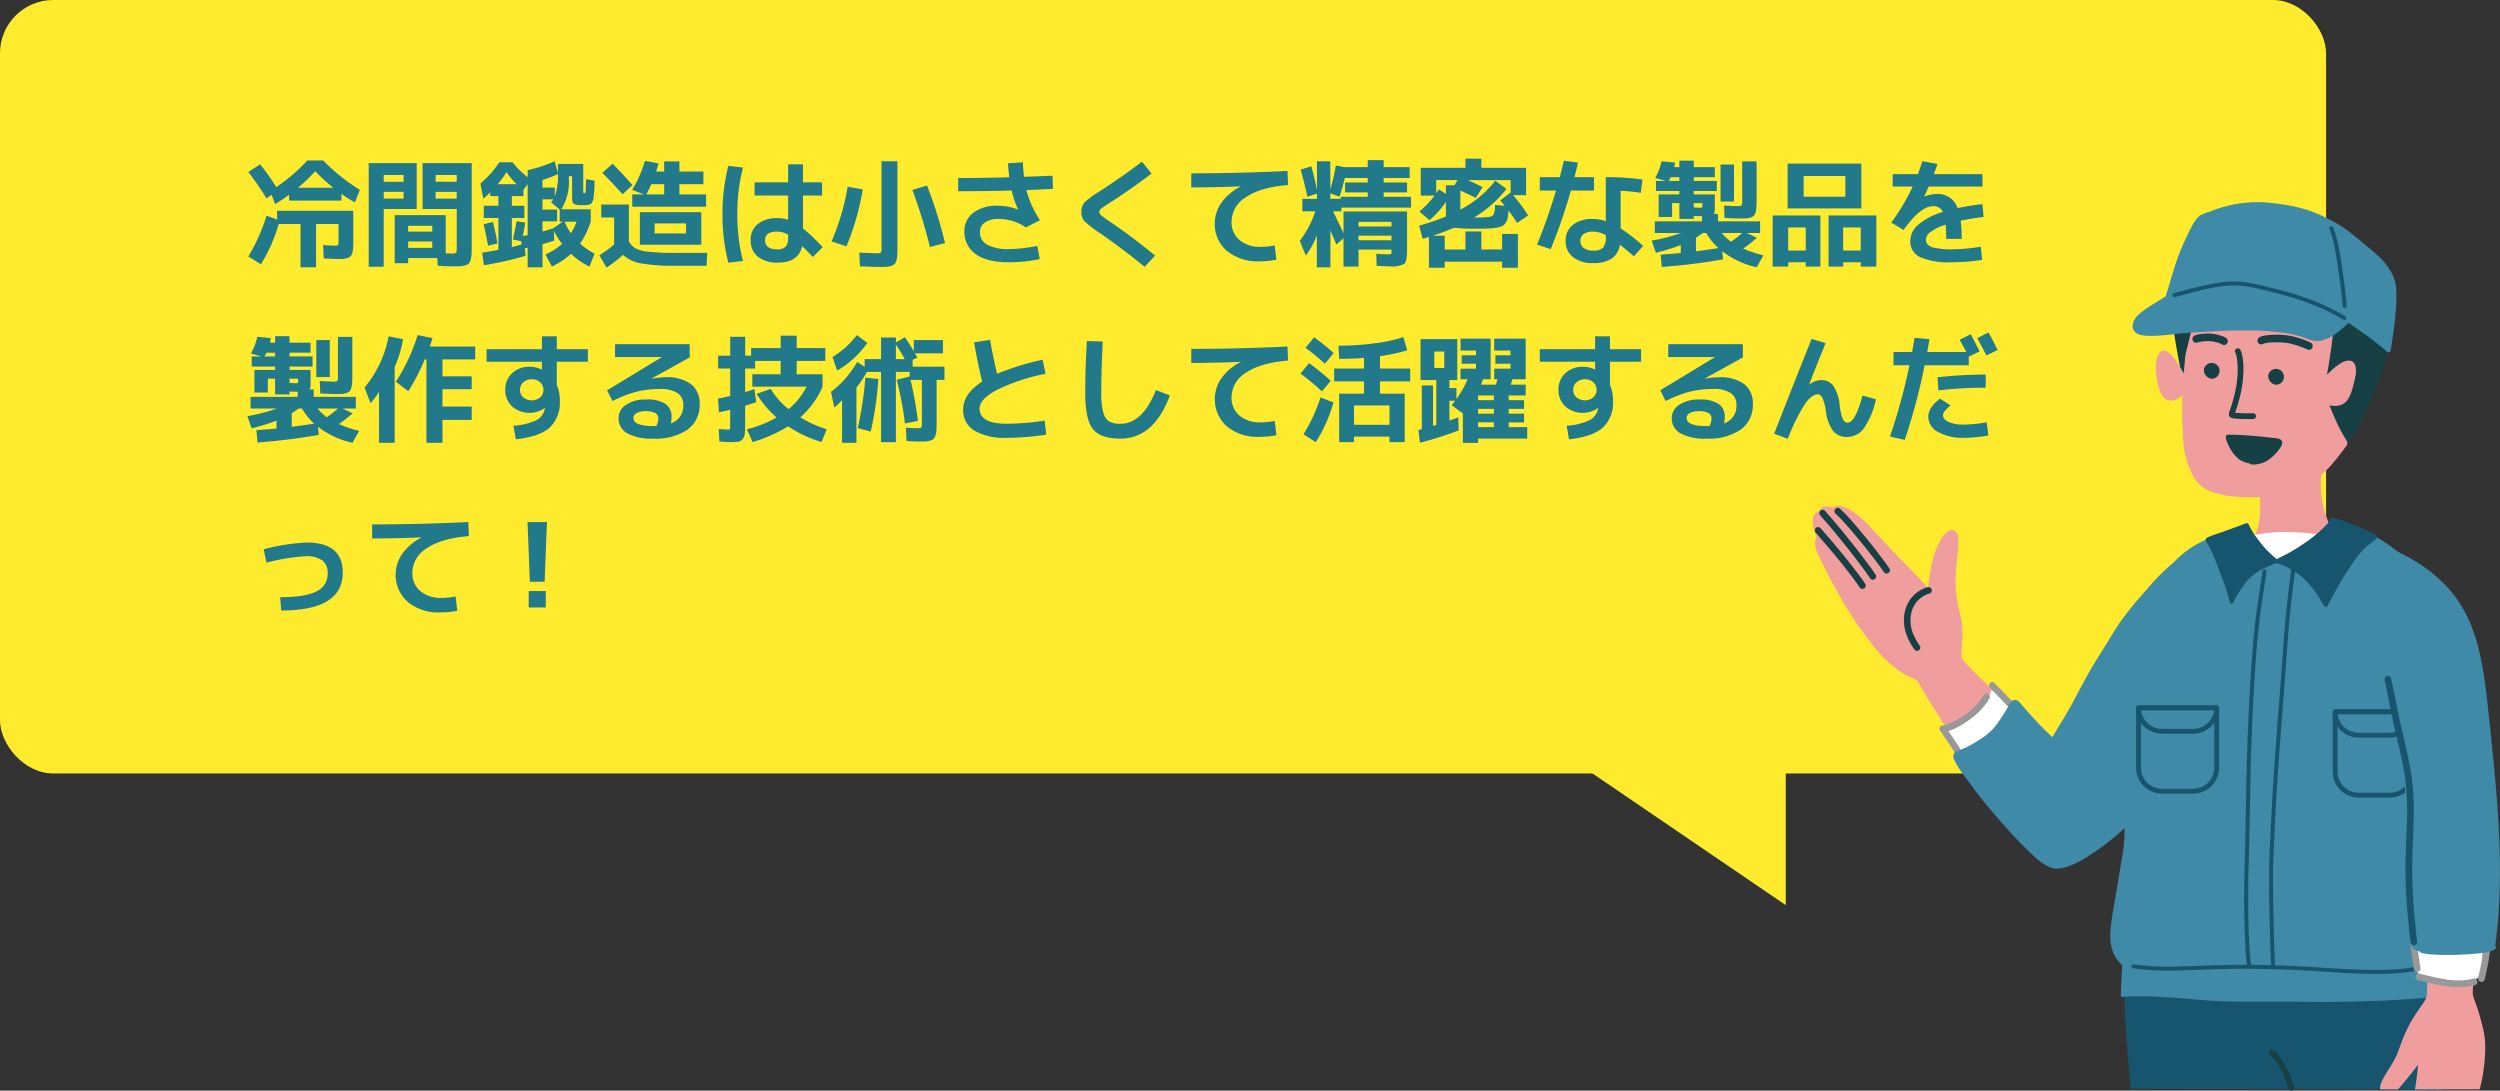
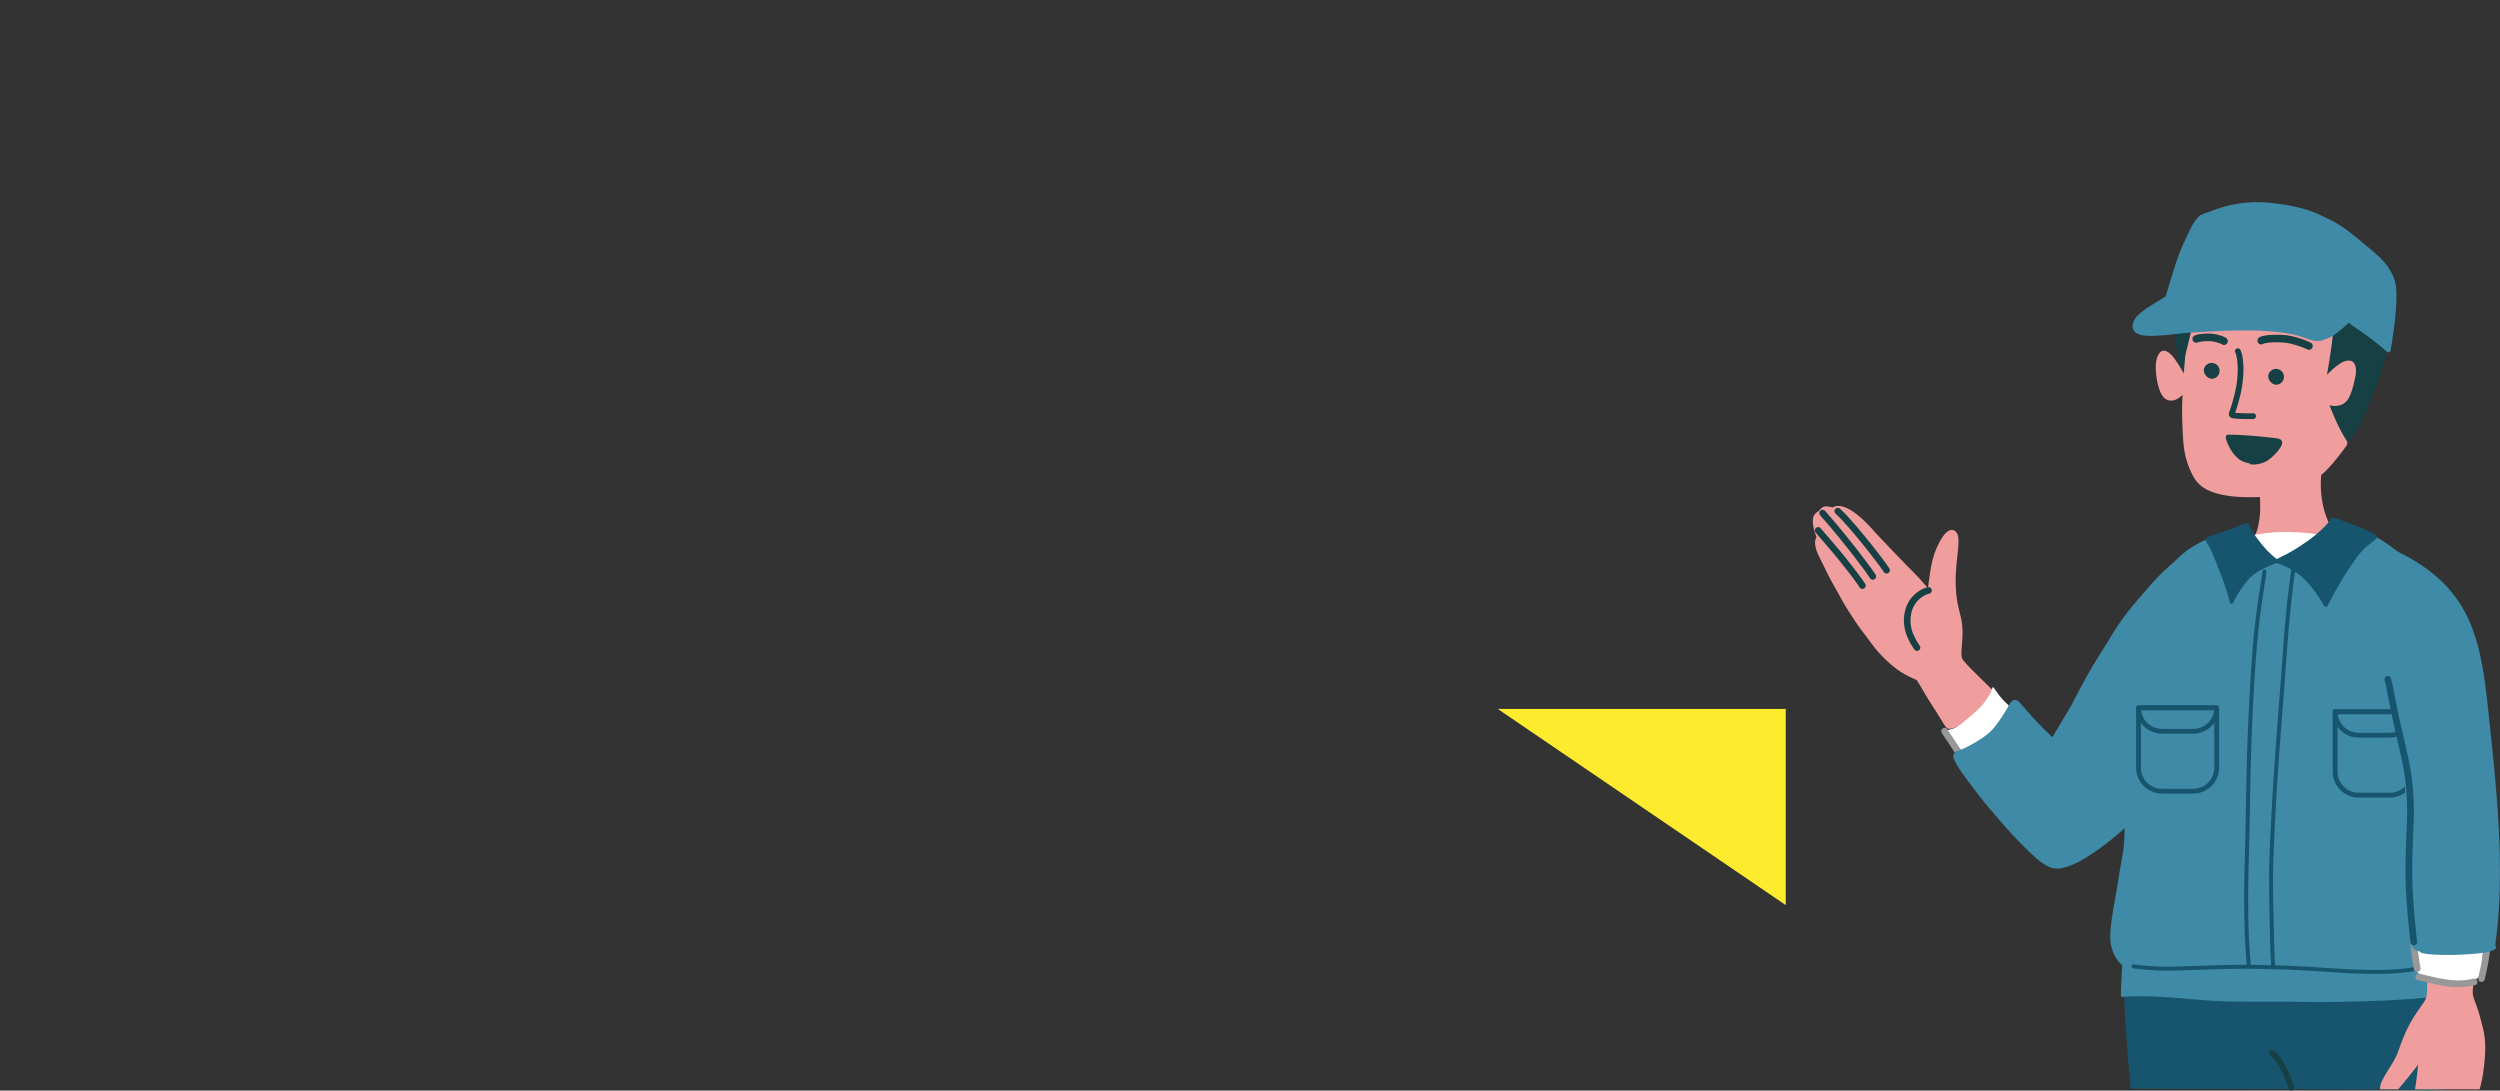
<svg xmlns="http://www.w3.org/2000/svg" width="470" height="205.039">
  <rect width="100%" height="100%" fill="#333333" stroke="none" />
  <g transform="translate(-851.073 -1242.866)">
    <path fill="#ffeb2e" d="m1132.655 1376.145 54.141 36.883v-36.883Z" />
-     <rect width="437.301" height="145.409" fill="#ffeb2d" rx="10" transform="translate(851.073 1242.866)" />
-     <path fill="#227989" d="M913.727 1278.157a33 33 0 0 1-3.388-3.1 36 36 0 0 1-3.234 3.1Zm-10.56 4.334h14.322v5.456q0 .9-.022 1.419a4.5 4.5 0 0 1-.143.968 1.75 1.75 0 0 1-.286.649 1.4 1.4 0 0 1-.539.352 2.6 2.6 0 0 1-.8.187q-.429.033-1.155.033-.77 0-2.6-.11l-.132-2.508q1.606.11 2.244.11.484 0 .572-.121a2.3 2.3 0 0 0 .088-.891v-3.058h-4.223v8.14h-2.926v-8.14h-4.094a30.3 30.3 0 0 1-3.344 7.568l-2.374-1.452a35.2 35.2 0 0 0 3.432-7.678l1.98.726Zm-2-2.332a51 51 0 0 0-3.41-4.95l2.216-1.452a41 41 0 0 1 3.036 4.29 34 34 0 0 0 5.856-5.016h2.97a35.7 35.7 0 0 0 6.886 5.522l-.924 2.376q-1.342-.77-2.53-1.606v1.254h-9.834v-1.1q-1.54 1.1-2.64 1.76l-.66-1.738Zm26.642 8.1v1.21h4.532v-1.21Zm0-1.848h4.532v-1.1h-4.534Zm-4.6-7.48v1.276h3.74v-1.28Zm0-1.892h3.74v-1.28h-3.74Zm13.728 1.892h-3.964v1.276h3.96Zm0-1.892v-1.28h-3.964v1.276Zm-13.728 15.968h-2.816v-19.47h9.02v8.624h-6.2Zm13.09-.066q-1.034 0-2.926-.11l-.088-1.452h-5.478v.968h-2.534v-9.042h9.6v7.194q.44.022.968.022a1.77 1.77 0 0 0 .946-.143q.154-.143.154-.891v-7.326h-6.428v-8.624h9.24v15.818q0 .9-.033 1.419a4 4 0 0 1-.176.968 1.25 1.25 0 0 1-.968.99 3.7 3.7 0 0 1-.924.176q-.495.033-1.353.033m22.11-6.226a12 12 0 0 0 1.056-2.178h-2.266a11.6 11.6 0 0 0 1.21 2.178m-5.346-.33q.858-.242 2-.594l1.826-1.254h-.594v-2.288l-1.622-1.342a7 7 0 0 0 .418-.572h-2.028v1.936h2.75v2.2h-2.75Zm-8.426-8.888h3.564a18.3 18.3 0 0 1-1.914-2.266 17.5 17.5 0 0 1-1.65 2.266m16.61-.946 1.606.286q-.022 1.012-.044 1.507t-.088 1.111-.1.847a1.6 1.6 0 0 1-.2.528 1 1 0 0 1-.275.363 2 2 0 0 1-.418.154 2 2 0 0 1-.55.088h-.745a2.87 2.87 0 0 1-1.474-.242q-.33-.242-.33-1.078v-4.114h-.616v.506a9.5 9.5 0 0 1-1.43 5.7h5.544v2.332a16.5 16.5 0 0 1-2 4.136 14.2 14.2 0 0 0 2.728 1.892l-.968 2.42a13.7 13.7 0 0 1-3.454-2.4 15.6 15.6 0 0 1-3.608 2.4l-1.21-2.288a11.6 11.6 0 0 0 3.124-1.98 13.8 13.8 0 0 1-1.54-2.464l.066 1.848q-1.254.4-2.2.66v4.356h-2.792v-3.7q-.088.022-.264.055t-.264.055l.132 1.43a59 59 0 0 1-7.832 1.76l-.33-2.354q1.606-.242 3.058-.528v-5.982h-2.75v-2.31h2.75v-1.8h-1.54v-.7a16 16 0 0 1-1.3 1.166l-.55-2.838a19 19 0 0 0 3.564-4h2.464a17.3 17.3 0 0 0 2.862 2.804v-1.32a27 27 0 0 0 5.06-1.672l.638 2.178v-1.672h4.752v5.126a.9.9 0 0 0 .033.319q.033.055.165.055.2 0 .242-.33t.084-2.31m-8.184.154v1.43h2.31v1.65a11.3 11.3 0 0 0 .594-4.2 19.3 19.3 0 0 1-2.904 1.12m-11.066 8.316 1.738-.44q.506 1.98.858 4.048l-1.76.418q-.396-2.112-.836-4.026m5.5 2.86q.484-2.134.7-3.432l1.628.264q-.242 1.474-.462 2.53a4 4 0 0 1 .451-.088 4 4 0 0 0 .459-.084v-9.57l-.8 1.07v1.17h-2.174v1.8h2.354v2.31h-2.354v5.46q.154-.044 1.8-.462v-.616Zm25.076-8.47h3.37v-1.914h-2.42q-.33.774-.95 1.914m1.562 9.46h-2.768v-6.116h11.55v6.116Zm0-2.112h5.918v-1.888h-5.914Zm-4.154-9.088-1.87 1.716q-1.76-1.98-3.806-4.026l1.936-1.716q2.024 2.048 3.74 4.026m-5.874 3.652h5.192v6.93a3.5 3.5 0 0 0 1.3 1.331 7.1 7.1 0 0 0 2.486.627 48 48 0 0 0 5.1.2h5.852l-.132 2.42h-5.806a35 35 0 0 1-6.567-.462 6.27 6.27 0 0 1-3.333-1.606 24 24 0 0 1-3.1 2.42l-1.344-2.312a26 26 0 0 0 2.772-2.024v-5.1h-2.42Zm14.7-1.914h5.016v2.31h-13.886v-2.308h2.222l-2.244-.84a22.3 22.3 0 0 0 2.4-5.456l2.552.462q-.176.66-.44 1.54h1.516v-1.91h2.86v1.914h4.51v2.376h-4.51Zm26.818.22h-3.586v6.182a39 39 0 0 1 3.7 3.52l-1.856 1.85q-.946-1.034-2-2.046-.7 3.1-4.554 3.1a5.78 5.78 0 0 1-3.784-1.111 3.84 3.84 0 0 1-1.342-3.135 3.7 3.7 0 0 1 1.331-3.014 5.8 5.8 0 0 1 3.795-1.1 5.9 5.9 0 0 1 1.914.308v-4.552h-6.316v-2.486h6.314v-3.388h2.794v3.388h3.586Zm-14.876-5.258a34.5 34.5 0 0 0-1.056 8.78 34.5 34.5 0 0 0 1.056 8.778l-2.75.33a36 36 0 0 1-1.1-9.108 36 36 0 0 1 1.1-9.108Zm8.492 12.628a4.1 4.1 0 0 0-2.046-.594q-2.288 0-2.288 1.584 0 1.76 2.288 1.76a2.11 2.11 0 0 0 1.562-.5 2.3 2.3 0 0 0 .484-1.639Zm17.556-13.814h2.992v16.28q0 .9-.033 1.419a4.2 4.2 0 0 1-.176.979 1.6 1.6 0 0 1-.33.649 1.7 1.7 0 0 1-.627.341 3.3 3.3 0 0 1-.935.176q-.495.022-1.375.022-.44 0-3.564-.11l-.132-2.574q2.816.11 3.19.11a1.56 1.56 0 0 0 .858-.132 1.6 1.6 0 0 0 .132-.88Zm-3.542 5.3a46 46 0 0 1-3.058 10.692l-2.794-.924a44.6 44.6 0 0 0 3.036-10.3Zm9.35.088 2.75-.836a85 85 0 0 1 3.388 10.824l-2.838.748a102 102 0 0 0-3.3-10.738Zm19.868 3.698.022-.022a16.4 16.4 0 0 1-1.232-3.564q-5.082.132-10.054.132v-2.486q4.774 0 9.614-.132-.176-1.342-.242-2.64l2.794-.176q.066 1.584.22 2.728 3.52-.132 5.346-.22l.088 2.486q-1.65.088-4.994.22a19.2 19.2 0 0 0 2.552 5.676l-2.662 1.342a9.03 9.03 0 0 0-5.1-1.584 4.36 4.36 0 0 0-2.6.671 2.13 2.13 0 0 0-.924 1.815 2.6 2.6 0 0 0 1.364 2.343 8 8 0 0 0 4.07.825 27 27 0 0 0 5.346-.594l.462 2.486a28 28 0 0 1-5.808.594q-4.224 0-6.292-1.584a5.03 5.03 0 0 1-2.068-4.2 4.26 4.26 0 0 1 1.672-3.52 7.3 7.3 0 0 1 4.642-1.32 10.3 10.3 0 0 1 3.784.724m23.3-9 1.8 2.222q-4.136 3.124-7.766 5.434-1.32.836-1.694 1.144a.85.85 0 0 0-.374.638.87.87 0 0 0 .33.616 16 16 0 0 0 1.54 1.122q4.312 2.926 8.624 6.468l-1.96 2.114q-4.444-3.608-8.382-6.314a20 20 0 0 1-2.959-2.288 2.5 2.5 0 0 1-.561-1.716 2.55 2.55 0 0 1 .594-1.8 19 19 0 0 1 2.992-2.178q3.984-2.578 7.816-5.462m9.262 2.178q8.888 0 18.084-.44l.11 2.64q-5.258.44-7.942 2.31a5.45 5.45 0 0 0-2.684 4.554 4.33 4.33 0 0 0 1.5 3.476 5.86 5.86 0 0 0 3.93 1.282 14.6 14.6 0 0 0 2.684-.264l.33 2.684a17.3 17.3 0 0 1-3.168.308 9.12 9.12 0 0 1-6.138-1.958 6.54 6.54 0 0 1-2.288-5.236 6.6 6.6 0 0 1 1.254-3.828 9.9 9.9 0 0 1 3.564-3.036v-.044q-4.818.2-9.24.2Zm28.864.88q-.506 2.09-.99 3.52l-1.738-.638v1.034h1.98v-.374h5.06v-.836h-4.268v-1.864h4.268v-.84Zm2.574 10.848v.858h6.2v-.858Zm0-1.738h6.2v-.858h-6.2Zm5.83 7.5q-.682 0-2.42-.11l-.066-2.244q1.408.088 2.134.088a1.6 1.6 0 0 0 .638-.066q.088-.066.088-.484v-.33h-6.2v3.19h-2.824v-5.322l-1.342 1.166q-.176-.44-.561-1.331t-.561-1.309v6.93h-2.552v-6.006a15.8 15.8 0 0 1-2.068 3.806l-1.144-2.772a18.8 18.8 0 0 0 2.926-5.544h-2.442v-2.354h2.75v-.99l-1.8.594q-.594-2.728-1.254-5.082l2-.638q.616 2.222 1.056 4.466v-5.412h2.508v5.258a30 30 0 0 0 1.034-4.466l1.584.308h4.422v-1.32h2.992v1.32h4.884v2.046h-4.884v.84h4.4v1.87h-4.4v.83h5.148v2.024h-13.09v.7h-1.562q.682 1.408 1.958 4.092v-4.07h11.946v7.282q0 2.112-.517 2.574a5 5 0 0 1-2.785.468Zm12.21-15.246.572-.968h-4v2.486q.066-.088.484-.748l1.342.858v-1.626Zm8.954 9.152h2.97v6.358h-2.97v-1.142h-10.784v1.144h-2.97v-5.786q-.374.11-1.166.33l-.682-2.464a43 43 0 0 0 5.038-1.714v-2.75a15.4 15.4 0 0 1-3.1 3.432l-1.892-1.628a17.2 17.2 0 0 0 2.86-2.992h-2.6v-5.216h8.4v-1.716h3.002v1.716h8.4v5.148h-2.42a34 34 0 0 1 2.82 3.806l-2.09 1.408q-.638-1.034-1.606-2.332-.066.858-.154 1.364a2.3 2.3 0 0 1-.385.935 1.9 1.9 0 0 1-.649.616 4 4 0 0 1-1.155.319 12 12 0 0 1-1.65.154q-.847.022-2.387.022a28 28 0 0 1-3.85-.176q-1.606.7-3.982 1.5h2.222v2.6h3.886v-3.396h3v3.386h3.894Zm-3.674-8.8-1.28 2.026q-1.5-.748-2.9-1.386v3.586a19.9 19.9 0 0 0 6.578-5.434l2.09 1.54a21.6 21.6 0 0 1-6.072 5.368h1.364q.374 0 .9-.044t.682-.066a1.2 1.2 0 0 0 .418-.187.84.84 0 0 0 .308-.264 4 4 0 0 0 .132-.44 3 3 0 0 0 .1-.572q.011-.231.033-.781l1.826.176q-.352-.44-.858-1.012l1.958-1.5v-2.328h-8.052q1.691.744 2.769 1.32Zm29.744 1.078a28.5 28.5 0 0 0-3.784-.374v7.062a29.5 29.5 0 0 1 4.224 3.3l-1.738 1.936q-1.32-1.144-2.618-2.178a3.84 3.84 0 0 1-1.562 2.618 6.1 6.1 0 0 1-3.454.836 5.88 5.88 0 0 1-3.817-1.122 3.74 3.74 0 0 1-1.375-3.058 3.68 3.68 0 0 1 1.353-3 5.9 5.9 0 0 1 3.839-1.111 7.3 7.3 0 0 1 2.354.418v-8.273a48 48 0 0 1 6.908.44Zm-18.986-.44v-2.506h3.762q.484-1.87.77-3.1l2.64.352q-.264 1.276-.66 2.75h3.674v2.508h-4.334a101 101 0 0 1-3.806 11.022l-2.552-.858q2.024-4.994 3.564-10.164Zm12.404 8.388a5.3 5.3 0 0 0-2.354-.66 2.97 2.97 0 0 0-1.815.462 1.52 1.52 0 0 0-.6 1.276 1.59 1.59 0 0 0 .638 1.342 2.9 2.9 0 0 0 1.782.484 2.46 2.46 0 0 0 1.848-.55 3.17 3.17 0 0 0 .506-2.09Zm21.186 2.442a11.3 11.3 0 0 1-2.288-2.842h-.638q-.66.484-1.3.88v2.552q2.07-.264 4.226-.594Zm2.354-1.21a18.4 18.4 0 0 0 2.112-1.628h-3.828a9 9 0 0 0 1.716 1.624Zm-11.704-11.422h2v-.7h-1.628q-.152.326-.372.7m4.708 4.994q.264 0 .55.011t.44.022.22.011q.308 0 .363-.088a1.6 1.6 0 0 0 .055-.572v-.2h-1.628Zm5.038-1.122v-6.952h2.53v6.952Zm4.07-7.546h2.706v7.15q0 .88-.033 1.408a5 5 0 0 1-.154.979 1.6 1.6 0 0 1-.3.649 1.4 1.4 0 0 1-.561.341 3 3 0 0 1-.825.176q-.44.033-1.21.033-1.012 0-2.948-.11l-.088-2.332q1.672.11 2.552.11.616 0 .737-.143a1.8 1.8 0 0 0 .121-.891Zm-16.368 3.124a11 11 0 0 0 1.21-3.146l2.53.242q-.088.572-.154.858h.968v-1.214h2.706v1.21h3.96v1.896h-3.96v.7h4.334v1.894h-4.334v.638h3.96v2.332a3.4 3.4 0 0 1-.154 1.342h.748v1.388h7.92v2.2h-2.508l1.892.9a23 23 0 0 1-2.574 2.024 22.5 22.5 0 0 0 3.806 1.276l-1.254 2.244a16.7 16.7 0 0 1-6.49-3.014l.176 1.518a113 113 0 0 1-11.528 1.43l-.22-2.31q2.662-.2 3.784-.308v-1.5a36 36 0 0 1-4.686 1.452l-.792-2.288a32.6 32.6 0 0 0 5.522-1.43h-4.928v-2.194h8.866v-.968q-.858 0-1.54-.022v.55h-2.706v-2.97h-1.364v2.6h-2.53v-4.25h3.894v-.64h-4.4v-1.89h1.87Zm27.918 5.72h-3.014v-8.426h13.86v8.426Zm-2.9 10.12v.814h-2.926v-9.614h8.976v9.614h-2.75v-.814Zm10.34 0v.814h-2.75v-9.614h8.976v9.614h-2.93v-.814Zm.4-12.32v-3.894h-7.832v3.894Zm-7.444 10.12v-4.334h-3.3v4.334Zm10.34 0v-4.334h-3.3v4.334Zm22.572-.726.242 2.486a38 38 0 0 1-5.72.44 13.4 13.4 0 0 1-5.962-.979 3.23 3.23 0 0 1-1.826-3.047 4.1 4.1 0 0 1 1.529-3.047 12.5 12.5 0 0 1 4.609-2.387 1.88 1.88 0 0 0-1.87-1.078q-2.332 0-5.522 4.466l-2.31-1.386a40.7 40.7 0 0 0 4.026-6.776h-3.762v-2.332h4.73q.44-1.166.858-2.442l2.838.528q-.264.792-.7 1.914h9.148v2.332h-10.1q-.264.616-.836 1.848l.022.044a6.1 6.1 0 0 1 2.266-.484 3.91 3.91 0 0 1 3.982 2.64q2.354-.484 4.664-.748l.22 2.42q-1.936.22-4.312.7a26 26 0 0 1 .2 3.41h-2.926q0-1.694-.088-2.662a9.8 9.8 0 0 0-2.761 1.309 1.92 1.92 0 0 0-.957 1.419 1.48 1.48 0 0 0 .33 1 2.8 2.8 0 0 0 1.43.649 14 14 0 0 0 3.08.264 36.4 36.4 0 0 0 5.478-.501m-313.324 33.264a11.3 11.3 0 0 1-2.288-2.838h-.638q-.66.484-1.3.88v2.552q2.07-.264 4.226-.594m2.354-1.21a18.4 18.4 0 0 0 2.112-1.628h-3.828a9 9 0 0 0 1.716 1.628m-11.704-11.418h2v-.7h-1.626q-.154.326-.374.7m4.708 4.99q.264 0 .55.011t.44.022.22.011q.308 0 .363-.088a1.6 1.6 0 0 0 .055-.572v-.2h-1.628Zm5.038-1.122v-6.948h2.53v6.952Zm4.07-7.546h2.706v7.15q0 .88-.033 1.408a5 5 0 0 1-.154.979 1.6 1.6 0 0 1-.3.649 1.4 1.4 0 0 1-.561.341 3 3 0 0 1-.825.176q-.44.033-1.21.033-1.012 0-2.948-.11l-.088-2.332q1.672.11 2.552.11.616 0 .737-.143a1.8 1.8 0 0 0 .121-.891Zm-16.368 3.128a11 11 0 0 0 1.21-3.146l2.53.242q-.088.572-.154.858h.968v-1.214h2.706v1.21h3.96v1.892h-3.96v.7h4.334v1.898h-4.334v.638h3.96v2.332a3.4 3.4 0 0 1-.154 1.342h.748v1.388h7.92v2.2h-2.508l1.892.9a23 23 0 0 1-2.574 2.024 22.5 22.5 0 0 0 3.806 1.276l-1.254 2.244a16.7 16.7 0 0 1-6.49-3.014l.176 1.518a113 113 0 0 1-11.528 1.432l-.22-2.31q2.662-.2 3.784-.308v-1.5a36 36 0 0 1-4.684 1.456l-.794-2.288a32.6 32.6 0 0 0 5.522-1.43h-4.928v-2.2h8.866v-.968q-.858 0-1.54-.022v.55h-2.706v-2.97h-1.364v2.6h-2.53v-4.25h3.894v-.64h-4.4v-1.89h1.87Zm27.034 2.53v14.256h-2.944v-9.592a16 16 0 0 1-1.584 2.156l-1.144-2.948a21.15 21.15 0 0 0 4.532-9.636l2.706.528a21.3 21.3 0 0 1-1.566 5.236m15.14-1.43h-6.16v3.19h5.5v2.42h-5.5v3.256h5.5v2.508h-5.5v4.312h-3.014v-15.686h-.308a39.6 39.6 0 0 1-3.1 5.984l-2.332-1.782a36 36 0 0 0 4.092-8.778l2.794.572q-.154.528-.506 1.584h8.534Zm2.134-1.914h10.406v-2.42h2.794v2.42h5.852v2.354h-5.852v4.378a7.05 7.05 0 0 1 .572 2.948 6.45 6.45 0 0 1-1.914 5.06q-1.914 1.716-6.358 2.2l-.44-2.552a12.1 12.1 0 0 0 4.366-1.067 3.14 3.14 0 0 0 1.529-2.145.2.2 0 0 1 .011-.055.2.2 0 0 0 .011-.055l-.022-.022a5 5 0 0 1-6.171-.3 4.14 4.14 0 0 1-1.265-3.113 4.1 4.1 0 0 1 1.287-3.124 4.67 4.67 0 0 1 3.333-1.21 5 5 0 0 1 2.222.528h.044v-1.471h-10.405Zm6.908 6.226a1.8 1.8 0 0 0-.616 1.408 1.84 1.84 0 0 0 .616 1.419 2.52 2.52 0 0 0 3.168 0 1.94 1.94 0 0 0 0-2.838 2.26 2.26 0 0 0-1.584-.561 2.24 2.24 0 0 0-1.584.572m27.718 7.722a3.39 3.39 0 0 0 2.354-3.41 2.64 2.64 0 0 0-1.065-2.284 5.9 5.9 0 0 0-3.4-.77 17.6 17.6 0 0 0-4.345.517 22.8 22.8 0 0 0-4.5 1.749l-1.012-2.024 10.274-6.226v-.026h-8.776v-2.42h14.014l.022 2.486-7.216 4 .022.022a14 14 0 0 1 2.684-.286 7.48 7.48 0 0 1 4.763 1.3 4.47 4.47 0 0 1 1.617 3.7 5.69 5.69 0 0 1-2.266 4.829 10.56 10.56 0 0 1-6.446 1.705 9.54 9.54 0 0 1-4.906-1 3.2 3.2 0 0 1-1.628-2.896 2.95 2.95 0 0 1 1.386-2.453 6.43 6.43 0 0 1 3.828-1 6.16 6.16 0 0 1 3.63.836 2.88 2.88 0 0 1 1.122 2.464 4.7 4.7 0 0 1-.156 1.187m-2.706.484a3.4 3.4 0 0 0 .374-1.364 1.19 1.19 0 0 0-.528-1.045 3.54 3.54 0 0 0-1.892-.363 3.2 3.2 0 0 0-1.683.363 1.05 1.05 0 0 0-.583.891q0 1.54 3.74 1.54.088 0 .286-.011t.292-.011Zm18.856-6.028 2.64-.946a14.1 14.1 0 0 0 3.366 3.806 13 13 0 0 0 3.366-4.224h-10.186v-2.332h5.324v-2.508h-4.8v1.43h-1.87v4.424q.9-.264 1.738-.572l.352 2.464q-1.078.374-2.09.682v3.234q0 1.342-.066 1.98a2 2 0 0 1-.385 1.045 1.3 1.3 0 0 1-.8.495 9 9 0 0 1-1.5.088q-.4 0-2.09-.11l-.132-2.354q1.474.11 1.826.11.242 0 .286-.132a5 5 0 0 0 .044-.9v-2.688q-.924.22-2.112.462l-.171-2.574q.748-.132 2.288-.484v-5.17h-2.266v-2.42h2.266v-3.542h2.816v3.542h1.122v-1.43h5.544v-2.332h3.014v2.332h5.39v2.42h-5.39v2.508h4.862v2.332a16.06 16.06 0 0 1-4.18 5.764 22 22 0 0 0 4.95 2.244l-.946 2.4a22.5 22.5 0 0 1-6.292-2.948 29 29 0 0 1-6.666 2.97l-1.1-2.42a21.5 21.5 0 0 0 5.588-2.222 19 19 0 0 1-3.74-4.424m27.85-6.534q-.726-1.342-1.672-2.75v2.75Zm-4.466-4.07h2.794v.924l1.694-.968q.88 1.254 1.672 2.64v-2.112h5.478v2.486h-5.258q.22.4.44.814l-.88.418v1.276h5.984v2.486h-1.474v7.99q0 .9-.033 1.419a4.5 4.5 0 0 1-.165.968 1.7 1.7 0 0 1-.308.649 1.5 1.5 0 0 1-.583.352 3 3 0 0 1-.869.187q-.462.033-1.254.033-.924 0-2.442-.11l-.132-2.508q1.342.11 2.09.11.682 0 .8-.132a1.75 1.75 0 0 0 .121-.88v-8.078h-2.129a71 71 0 0 1 1.386 7.722l-2.442.462a66 66 0 0 0-1.54-8.206l2.442-.616v-.858h-2.6v13.2h-2.794v-13.2h-2.662a19 19 0 0 1-1.958 2.926v10.406h-2.702v-8.052a10.5 10.5 0 0 1-1.452 1.408l-.638-2.948a18.6 18.6 0 0 0 2.695-2.475 23 23 0 0 0 2.255-3.135l1.386.9v-1.43h3.08Zm-4.378 17.028a67 67 0 0 0 1.43-9.482l2.442.264a63 63 0 0 1-1.43 9.878Zm-3.87-10.824-.88-2.53a17 17 0 0 0 4.6-4.136l1.958 1.5a22 22 0 0 1-2.662 2.992 17 17 0 0 1-3.016 2.174m25.74-5.3 3.014-.462q.462 2.794 1.32 6.38a48.8 48.8 0 0 1 8.558-2.64l.55 2.64a36.8 36.8 0 0 0-9.295 3.1q-3.113 1.716-3.113 3.432 0 2.86 5.126 2.86a48 48 0 0 0 7.106-.594l.308 2.64a48 48 0 0 1-7.414.594 11.23 11.23 0 0 1-6.138-1.364 4.47 4.47 0 0 1-2.068-3.982q0-2.926 3.564-5.214-.88-3.652-1.518-7.392Zm21.208-.242 2.992.088q-.286 5.148-.286 9.746a13 13 0 0 0 .385 3.619 2.8 2.8 0 0 0 1.111 1.672 4.15 4.15 0 0 0 2.09.429q4.18 0 6.688-6.336l2.618 1.012q-3.014 8.118-9.306 8.118-3.74 0-5.17-1.815t-1.43-6.7q0-4.709.308-9.835Zm19.624 1.474q8.888 0 18.084-.44l.11 2.64q-5.258.44-7.942 2.31a5.45 5.45 0 0 0-2.684 4.554 4.33 4.33 0 0 0 1.5 3.476 5.86 5.86 0 0 0 3.934 1.278 14.6 14.6 0 0 0 2.684-.264l.33 2.684a17.3 17.3 0 0 1-3.168.308 9.12 9.12 0 0 1-6.138-1.958 6.85 6.85 0 0 1-1.034-9.064 9.9 9.9 0 0 1 3.564-3.036v-.044q-4.818.2-9.24.2Zm21.472-.2 1.628-1.958a39 39 0 0 1 3.674 2.948l-1.65 2a46 46 0 0 0-3.652-2.99m3.1 8.206a45 45 0 0 0-4.048-3.366l1.628-1.958a44 44 0 0 1 4.07 3.322Zm2.156 2.068a27.1 27.1 0 0 1-3.322 7.458l-2.31-1.474a31.2 31.2 0 0 0 3.212-6.93Zm.946-10.67a51 51 0 0 0 6.732-.44 31 31 0 0 0 5.478-1.166l.7 2.464a30.6 30.6 0 0 1-5.1 1.1v2.332h5.676v2.424h-5.676v2.31h4.642v9.108h-2.86v-1.038h-6.664v1.034h-2.794v-9.108h4.664v-2.306h-5.61v-2.42h5.61v-2q-2.354.176-4.664.176Zm9.592 14.872v-3.63h-6.664v3.63Zm19.624-4.62v-.9h-2.97v.9Zm0 2.53v-.9h-2.97v.9Zm0 1.628h-2.97v.9h2.97Zm-11.2-10.23h1.87v-3.08h-1.87Zm11.264.132h3.058v-.924h-2.838v-1.584h2.838v-.9h-3.058v-2.224h5.918v7.634h-2.508q-.088.352-.308 1.012h2.816v2.024h-3.19v.9h2.882v1.628h-2.882v.9h2.882v1.636h-2.882v.9h3.476v2.156h-9.24v.792h-2.86v-5.524l-2.112-1.562q.066-.088.308-.385t.352-.451h-1.074v3.74q1.1-.4 1.672-.616l.066 2.464a63 63 0 0 1-7.282 2.31l-.286-2.4a4.5 4.5 0 0 0 .638-.154v-8.204h2.112v7.612q.11-.044.319-.11t.3-.088v-8.426h-2.97v-7.7h6.908v7.7h-1.477v1.5h1.32v2.046a19.4 19.4 0 0 0 2.112-3.7h-1.342v-2h2.9v-.924h-2.68v-1.586h2.684v-.9h-2.9v-2.224h5.654v7.634h-1.438q-.11.352-.374 1.012h2.794q.066-.176.165-.528t.143-.484h-.616Zm8.558-3.652h10.41v-2.42h2.794v2.42h5.852v2.354h-5.852v4.378a7.05 7.05 0 0 1 .572 2.948 6.45 6.45 0 0 1-1.914 5.06q-1.914 1.716-6.358 2.2l-.44-2.552a12.1 12.1 0 0 0 4.367-1.067 3.14 3.14 0 0 0 1.529-2.145.2.2 0 0 1 .011-.055.2.2 0 0 0 .011-.055l-.022-.022a5 5 0 0 1-6.171-.3 4.14 4.14 0 0 1-1.265-3.113 4.1 4.1 0 0 1 1.287-3.124 4.67 4.67 0 0 1 3.333-1.21 5 5 0 0 1 2.222.528h.044v-1.471h-10.406Zm6.908 6.226a1.8 1.8 0 0 0-.616 1.408 1.84 1.84 0 0 0 .616 1.419 2.52 2.52 0 0 0 3.168 0 1.94 1.94 0 0 0 0-2.838 2.26 2.26 0 0 0-1.584-.561 2.24 2.24 0 0 0-1.58.572Zm27.72 7.722a3.39 3.39 0 0 0 2.354-3.41 2.64 2.64 0 0 0-1.067-2.288 5.9 5.9 0 0 0-3.4-.77 17.6 17.6 0 0 0-4.345.517 22.8 22.8 0 0 0-4.5 1.749l-1.012-2.024 10.274-6.226v-.022h-8.772v-2.42h14.014l.022 2.486-7.216 4 .022.022a14 14 0 0 1 2.684-.286 7.48 7.48 0 0 1 4.763 1.3 4.47 4.47 0 0 1 1.617 3.7 5.69 5.69 0 0 1-2.266 4.829 10.55 10.55 0 0 1-6.446 1.705 9.54 9.54 0 0 1-4.906-1 3.2 3.2 0 0 1-1.628-2.893 2.95 2.95 0 0 1 1.386-2.453 6.43 6.43 0 0 1 3.828-1 6.16 6.16 0 0 1 3.63.836 2.88 2.88 0 0 1 1.122 2.464 4.7 4.7 0 0 1-.156 1.184Zm-2.706.484a3.4 3.4 0 0 0 .374-1.364 1.19 1.19 0 0 0-.528-1.045 3.54 3.54 0 0 0-1.892-.363 3.2 3.2 0 0 0-1.683.363 1.05 1.05 0 0 0-.583.891q0 1.54 3.74 1.54.088 0 .286-.011t.294-.011Zm21.828-15.578q-1.5 3.63-3.08 7.744l.044.022a3.78 3.78 0 0 1 2.222-.814 2.72 2.72 0 0 1 2.266 1.078 7.93 7.93 0 0 1 1.188 3.674 9.4 9.4 0 0 0 .605 2.585q.341.671.869.671 1.452 0 2.816-5.1l2.53.7a15.1 15.1 0 0 1-2.321 5.522 3.9 3.9 0 0 1-3.113 1.562 3.25 3.25 0 0 1-2.618-1.111 8.15 8.15 0 0 1-1.386-3.9 8.6 8.6 0 0 0-.638-2.354q-.352-.66-.858-.66-1.122 0-2.42 1.837a36 36 0 0 0-3.212 6.523l-2.574-.946q2.97-7.634 7.04-17.82Zm32.34 1.3-2.112 1.012q-1.188-2.288-1.716-3.256l2.112-1.056q1.012 1.848 1.716 3.3m-11.308 5.126a78 78 0 0 1 9.064-.506v2.464a74 74 0 0 0-8.888.506Zm9.24 8.448.33 2.486a25 25 0 0 1-4.642.44 9.23 9.23 0 0 1-4.851-1.111 3.28 3.28 0 0 1-1.815-2.849q0-1.694 2.2-3.41l2 1.276a8 8 0 0 0-1.144 1.111 1.25 1.25 0 0 0-.286.737q0 .77 1.045 1.265a6.8 6.8 0 0 0 2.849.495 23.6 23.6 0 0 0 4.314-.44m-17.512-10.714v-2.486h3.5q.308-1.76.462-2.662l2.794.242q-.264 1.628-.418 2.42h7.348q-.22-.44-.671-1.265t-.561-1.045l2.066-1.034q.9 1.694 1.672 3.234l-2.046.968v1.628h-8.294a113 113 0 0 1-3.74 14.036l-2.772-.638a111 111 0 0 0 3.652-13.4Zm-306.416 34.606a38.2 38.2 0 0 1 8.1-1.276q6.776 0 6.776 5.654 0 7.128-11.572 7.128l-.2-2.508q4.752 0 6.842-1.1a3.55 3.55 0 0 0 2.09-3.322 2.98 2.98 0 0 0-1-2.486 5.17 5.17 0 0 0-3.2-.792 38 38 0 0 0-7.3 1.21Zm20.394-4.686q8.888 0 18.084-.44l.11 2.64q-5.258.44-7.942 2.31a5.45 5.45 0 0 0-2.684 4.554 4.33 4.33 0 0 0 1.5 3.476 5.86 5.86 0 0 0 3.934 1.28 14.6 14.6 0 0 0 2.684-.264l.33 2.684a17.3 17.3 0 0 1-3.168.308 9.12 9.12 0 0 1-6.138-1.958 6.85 6.85 0 0 1-1.034-9.07 9.9 9.9 0 0 1 3.566-3.034v-.044q-4.818.2-9.24.2Zm29.216-.44h3.652l-.44 11.22h-2.772Zm.22 16.06v-3.08h3.212v3.08Z" />
  </g>
  <path fill="#f09e9d" d="M362.112 111.939v.018l.01.025-.012-.043m4.477 25.085a1 1 0 0 1-.523-.148 1.5 1.5 0 0 1-.421-.449 7 7 0 0 1-.213-.325l-.032-.052a76 76 0 0 1-.481-.777c-.334-.545-.68-1.109-1.028-1.659q-.248-.392-.5-.781c-.2-.308-.4-.627-.6-.942a66 66 0 0 1-1.079-1.77l-.064-.109c-.329-.562-.669-1.143-1.018-1.707l-.045-.073a25 25 0 0 0-.245-.39l-.044-.015a24 24 0 0 1-1.948-.929 16 16 0 0 1-1.618-1.017 18 18 0 0 1-1.624-1.311 24 24 0 0 1-1.452-1.416 23 23 0 0 1-1.349-1.563 60 60 0 0 1-.855-1.135l-.412-.554q-.231-.309-.465-.616c-.291-.383-.59-.779-.878-1.174a44 44 0 0 1-1.193-1.741l-.118-.18c-.682-1.037-1.387-2.109-2-3.211q-.232-.416-.46-.835c-.166-.3-.337-.616-.509-.923l-.215-.382c-.263-.467-.534-.951-.8-1.428-.38-.69-.662-1.229-.914-1.745l-.172-.354c-.232-.479-.473-.974-.714-1.459l-.185-.367c-.231-.459-.471-.933-.671-1.415a5.35 5.35 0 0 1-.512-2.03 2.4 2.4 0 0 1 .068-.56 2 2 0 0 1 .127-.322 1 1 0 0 0 .048-.142v-.071a2 2 0 0 0-.068-.244l-.074-.215-.072-.209a11 11 0 0 1-.289-1.025 6.4 6.4 0 0 1-.16-1.215 2.7 2.7 0 0 1 .026-.5v-.032a2 2 0 0 1 .06-.286 2 2 0 0 1 .121-.286 1.7 1.7 0 0 1 .244-.349 1 1 0 0 1 .18-.178 3 3 0 0 1 .269-.18q.075-.047.153-.1a2 2 0 0 0 .29-.31 2 2 0 0 1 .208-.23 2 2 0 0 1 .211-.164l.031-.022a1 1 0 0 1 .254-.121l.035-.013a1.4 1.4 0 0 1 .469-.069h.054a3 3 0 0 1 .307.031c.208.032.369.063.521.1l.08.02q.113.029.228.054h.052l.06-.039.037-.024a1.7 1.7 0 0 1 .355-.163 1.6 1.6 0 0 1 .445-.064h.1a3 3 0 0 1 .295.027 4.3 4.3 0 0 1 1.006.25 7.5 7.5 0 0 1 1 .49 9 9 0 0 1 .8.541c.276.2.557.424.835.656.471.392.941.824 1.4 1.284.392.393.77.812 1.136 1.218l.24.265c.438.484.9.978 1.413 1.512.408.424.819.859 1.217 1.279.5.533 1.026 1.084 1.546 1.62l.966 1c.612.638 1.246 1.3 1.882 1.935l.084.085c.44.44.9.9 1.325 1.361.328.354.653.721.968 1.077l.383.431.361.4c.07-.481.134-.971.2-1.446.074-.567.15-1.152.239-1.727v-.018l.013-.083v.056c.111-.7.236-1.323.381-1.908a15.5 15.5 0 0 1 .628-1.969 15 15 0 0 1 .936-1.931 8 8 0 0 1 .494-.762 3.6 3.6 0 0 1 .719-.77l.027-.02a2 2 0 0 1 .274-.183 2 2 0 0 1 .187-.08l.042-.016a.8.8 0 0 1 .232-.046l.051-.005a1 1 0 0 1 .1 0 1.06 1.06 0 0 1 .5.151 1.54 1.54 0 0 1 .638 1.027 5 5 0 0 1 .072 1.05c0 .291-.016.6-.042.964-.041.6-.108 1.2-.173 1.782l-.025.222a58 58 0 0 0-.184 1.945c-.062.8-.092 1.418-.1 2a28 28 0 0 0 .147 3.176c.074.644.167 1.231.282 1.794.122.593.271 1.19.416 1.768l.059.235a12.7 12.7 0 0 1 .348 2.127 16 16 0 0 1 .02 1.895 60 60 0 0 1-.11 1.616l-.023.307v.052a9.6 9.6 0 0 0-.034 1.567 2.4 2.4 0 0 0 .1.44 2 2 0 0 0 .192.329c.171.222.359.436.526.624.187.211.39.432.621.675.4.421.85.872 1.408 1.42l.575.561c.264.256.536.521.8.783l.42.418.313.313.088.088c.144.143.292.291.446.426l.02.013a.65.65 0 0 1 .3.547.6.6 0 0 1-.126.362.62.62 0 0 1-.083.425 13.6 13.6 0 0 1-1.177 1.611 18 18 0 0 1-1.345 1.438q-.383.368-.758.689c-.375.321-.527.42-.789.615-.686.51-1.271.908-1.84 1.251-.169.1-.311.181-.444.247a6 6 0 0 1-.6.25 2.3 2.3 0 0 1-.838.172" />
  <path fill="#174045" d="M362.894 111.525c.2-.091.42-.195-.044.024zm-.5-1.126h.026-.023m-2.167 11.939-.148-.066a.63.63 0 0 1-.218-.229 11.3 11.3 0 0 1-.989-1.659 9 9 0 0 1-.749-2.026 9 9 0 0 1-.163-1.133 6 6 0 0 1-.018-.994 7.5 7.5 0 0 1 .441-2.16 6.1 6.1 0 0 1 1.242-1.993 6 6 0 0 1 .764-.688 6 6 0 0 1 .914-.585 8 8 0 0 1 .753-.313 2 2 0 0 1 .25-.075 1 1 0 0 1 .085-.017h.007a.624.624 0 0 1 .757.454.6.6 0 0 1-.074.479.8.8 0 0 1-.185.195c-.092.042-.18.08-.2.084l-.06.009q-.06.014-.119.032a3 3 0 0 0-.231.078 6 6 0 0 0-.541.25 5 5 0 0 0-.5.314 5 5 0 0 0-.5.418 6 6 0 0 0-.46.489 6 6 0 0 0-.632 1.037 6.5 6.5 0 0 0-.409 1.425 7 7 0 0 0-.071.868 6.8 6.8 0 0 0 .449 2.515 13 13 0 0 0 .587 1.22 10 10 0 0 0 .737 1.174l.06.151a.623.623 0 0 1-.621.775.6.6 0 0 1-.164-.026M354.5 107.801a.67.67 0 0 1-.366-.3q-.385-.571-.789-1.128c-.384-.519-.779-1.029-1.173-1.54q-.634-.823-1.276-1.64c-.428-.543-.869-1.076-1.309-1.608s-.869-1.065-1.316-1.587-.9-1.029-1.354-1.541c-.233-.263-.466-.527-.707-.783s-.489-.5-.742-.739l-.249-.239c-.041-.04-.08-.085-.122-.125l-.042-.038a.624.624 0 0 1 .783-.958.6.6 0 0 1 .117.094l.023.022.127.129q.175.17.354.339.384.366.748.755c.467.5.917 1.022 1.371 1.537s.9 1.04 1.332 1.57.879 1.059 1.313 1.593c.862 1.062 1.7 2.148 2.526 3.236a43 43 0 0 1 1.477 2.046.6.6 0 0 1 .051.482.625.625 0 0 1-.777.417M343.21 96.171v.005-.006m8.7 12.8a.66.66 0 0 1-.366-.3q-.387-.577-.793-1.143l-.12-.167a.6.6 0 0 1-.075-.1l-.034-.05c-.381-.514-.77-1.022-1.154-1.533-.427-.568-.851-1.14-1.292-1.7s-.872-1.086-1.307-1.631-.864-1.093-1.308-1.631a101 101 0 0 0-2.729-3.2 9 9 0 0 1-.617-.749.6.6 0 0 1-.051-.482.624.624 0 0 1 .777-.417l.147.067a.6.6 0 0 1 .207.208c.155.2.324.384.491.571q.344.385.683.773c.465.534.915 1.08 1.369 1.622s.893 1.068 1.326 1.614.86 1.083 1.293 1.622c.448.558.894 1.117 1.323 1.69q.628.835 1.257 1.668.283.373.56.75l.023.031a1 1 0 0 1 .066.083 1 1 0 0 1 .06.088l.045.062.143.2.265.374q.271.386.535.777a.6.6 0 0 1 .051.482.625.625 0 0 1-.777.417M342.36 99.417l-.009-.012.01.018m7.587 11.273a.66.66 0 0 1-.366-.3q-.465-.709-.967-1.392c-.787-1.067-1.616-2.1-2.438-3.144-.865-1.1-1.78-2.149-2.675-3.219a68 68 0 0 0-1.156-1.341c-.195-.224-.391-.448-.58-.677q-.135-.164-.271-.325l-.114-.13a.67.67 0 0 1-.191-.469.63.63 0 0 1 .639-.609.62.62 0 0 1 .447.208l-.009-.013.011.015.045.057c.063.076.132.148.195.223.1.126.209.253.314.378q.346.405.7.8c.459.524.905 1.06 1.354 1.593s.9 1.051 1.336 1.583.88 1.087 1.312 1.638c.855 1.089 1.717 2.174 2.519 3.3q.32.451.623.914a.6.6 0 0 1 .052.482.62.62 0 0 1-.613.443.6.6 0 0 1-.164-.026" />
  <path fill="#fff" d="M387.279 162.172h-.028l-.031-.007-.033-.01-.036-.011-.038-.013-.042-.014-.043-.016-.047-.017-.05-.019-.052-.02-.055-.022-.058-.023-.059-.024-.06-.026-.062-.026-.062-.027-.062-.028-.062-.028-.062-.03-.062-.03-.062-.03-.062-.031-.062-.032-.061-.033-.06-.033-.06-.034-.059-.034-.059-.034-.058-.035-.057-.035-.056-.035-.055-.034-.055-.034-.055-.034-.054-.034-.054-.033-.054-.034-.054-.034-.056-.034-.057-.035-.059-.036-.06-.036-.061-.037-.062-.038-.064-.039-.066-.039-.067-.04-.068-.04-.069-.041-.07-.041-.071-.041-.071-.042-.072-.042-.073-.043-.073-.043-.073-.043-.073-.044-.073-.044-.073-.044-.072-.044-.072-.045-.071-.045-.07-.045-.07-.046-.068-.046-.068-.046-.067-.047-.067-.048-.067-.049-.068-.05-.067-.051-.067-.053-.067-.053-.067-.055-.067-.056-.068-.057-.068-.058-.068-.059-.067-.059-.066-.06-.065-.06-.064-.06-.063-.059-.062-.059-.061-.059-.059-.058-.058-.057-.056-.057-.056-.056-.055-.056-.054-.057-.055-.057-.054-.057-.054-.058-.054-.059-.055-.06-.055-.06-.055-.061-.056-.061-.056-.062-.057-.062-.057-.062-.057-.062-.058-.063-.058-.063-.059-.064-.059-.064-.06-.064-.059-.065-.06-.066-.061-.066-.061-.067-.062-.068-.062-.069-.063-.07-.064-.071-.066-.073-.067-.073-.069-.074-.07-.075-.071-.075-.073-.075-.073-.075-.074-.075-.074-.075-.075-.075-.075-.075-.076-.075-.076-.075-.076-.075-.077-.075-.076-.075-.077-.076-.077-.077-.077-.077-.078-.077-.077-.078-.078-.078-.077-.079-.076-.08-.077-.081-.076-.081-.076-.082-.075-.082-.074-.082-.073-.084-.072-.084-.071-.085-.069-.086-.068-.086-.068-.087-.067-.088-.066-.088-.066-.088-.066-.089-.066-.089-.067-.089-.066-.089-.067-.089-.067-.089-.068-.088-.068-.088-.069-.088-.069-.087-.069-.087-.069-.086-.069-.086-.069-.086-.069-.086-.069-.085-.069-.085-.07-.085-.069-.085-.07-.085-.07-.085-.07-.085-.07-.085-.071-.086-.071-.086-.07-.086-.071-.086-.07-.086-.069-.087-.07-.088-.07-.089-.069-.089-.068-.09-.068-.091-.067-.091-.067-.092-.066-.093-.065-.093-.065-.094-.064-.093-.063-.094-.062-.094-.062-.094-.062-.094-.061-.094-.06-.094-.058-.094-.058-.093-.056-.093-.055-.092-.054-.092-.052-.091-.051-.089-.05-.088-.048-.087-.047-.085-.046-.084-.046-.083-.046-.084-.047-.084-.047-.085-.048-.085-.048-.086-.049-.086-.05-.086-.051-.087-.051-.086-.052-.086-.052-.086-.053-.085-.052-.085-.052-.084-.052-.084-.052-.083-.052-.083-.052-.083-.052-.083-.052-.084-.052-.084-.053-.085-.053-.085-.053-.085-.053-.085-.053-.085-.053-.084-.053-.084-.054-.084-.053-.083-.054-.084-.054-.083-.054-.082-.055-.082-.054-.081-.055-.081-.055-.081-.055-.081-.056-.081-.056-.082-.056-.083-.057-.084-.058-.085-.059-.086-.059-.087-.06-.088-.061-.088-.062-.089-.062-.089-.062-.088-.062-.087-.062-.086-.062-.085-.061-.083-.061-.082-.059-.08-.058-.078-.056-.076-.055-.075-.053-.074-.052-.073-.052-.072-.051-.072-.051-.073-.051-.073-.05-.074-.051-.075-.052-.076-.052-.078-.053-.079-.053-.081-.053-.082-.054-.084-.054-.084-.053-.084-.053-.083-.052-.082-.052-.081-.052-.08-.05-.078-.05-.076-.049-.074-.049-.073-.047-.071-.047-.071-.047-.07-.046-.07-.046-.07-.054-.082-.046-.071-.047-.071-.047-.072-.049-.072-.049-.073-.05-.072-.049-.073-.05-.072-.05-.071-.05-.071-.05-.071-.051-.071-.052-.071-.06-.069-.052-.071-.052-.071-.053-.07-.053-.07-.053-.069-.053-.068-.052-.068-.051-.067-.051-.065-.049-.065-.049-.064-.048-.064-.047-.064-.047-.065-.047-.065-.047-.067-.047-.068-.047-.069-.048-.069-.047-.07-.048-.069-.047-.069-.046-.067-.046-.064-.044-.063-.044-.061-.042-.059-.04-.056-.039-.054-.037-.052-.036-.05-.034-.05-.034-.048-.033-.048-.033-.048-.032-.048-.033-.048-.033-.049-.033-.05-.035-.05-.035-.05-.035-.05-.037-.051-.037-.05-.037-.05-.038-.049-.037-.047-.038-.047-.037-.045-.036-.044-.035-.041-.034-.04-.034-.038-.032-.036-.03-.034-.029-.032-.027-.029-.025-.026-.023-.024-.021-.022-.019-.019-.017-.018-.015-.016-.012-.014-.009-.012-.006-.012v-.028l.005-.007.008-.007.013-.006.016-.005h.061l.023-.005h.124l.024-.005h.047l.022-.005.021-.005.021-.006h.021l.021-.005h.021l.021-.005.021-.005h.02l.02-.005.02-.006.02-.005.021-.006.02-.005.021-.006.021-.006h.022l.023-.006.023-.006.025-.006.026-.006.027-.006.028-.007.03-.008.032-.008.034-.009.036-.009.037-.01.039-.011.042-.012.042-.013.043-.013.045-.014.046-.015.047-.016.047-.016.047-.017.048-.017.047-.018.047-.019.047-.019.047-.02.046-.02.045-.021.045-.022.044-.022.043-.023.042-.024.042-.024.041-.025.04-.026.04-.026.04-.027.041-.027.042-.028.042-.029.043-.03.046-.03.047-.031.049-.032.05-.033.052-.034.053-.035.053-.036.054-.036.055-.037.054-.037.053-.037.053-.037.052-.038.051-.039.051-.04.05-.041.05-.042.049-.043.049-.043.05-.044.049-.044.051-.045.05-.046.051-.046.051-.045.052-.045.052-.045.052-.044.053-.044.053-.043.053-.043.054-.042.054-.042.054-.042.054-.042.054-.042.054-.043.053-.043.054-.044.054-.045.055-.046.056-.046.056-.047.055-.048.056-.048.056-.049.056-.049.056-.049.056-.049.056-.049.055-.048.056-.048.055-.048.054-.047.054-.048.054-.047.054-.047.054-.047.054-.047.054-.047.054-.047.054-.048.054-.047.053-.047.053-.047.052-.048.052-.047.051-.048.051-.048.05-.048.05-.048.049-.048.049-.048.048-.049.048-.048.048-.049.048-.049.048-.049.048-.05.048-.05.048-.05.047-.05.046-.05.047-.05.046-.051.045-.05.044-.05.043-.05.042-.05.042-.049.04-.049.039-.049.039-.048.038-.048.037-.048.037-.048.038-.049.037-.049.037-.049.037-.05.037-.051.037-.052.037-.052.037-.052.038-.053.036-.053.037-.054.036-.054.036-.053.036-.054.035-.053.036-.053.035-.053.034-.053.034-.052.034-.051.033-.051.032-.05.031-.049.03-.048.029-.046.028-.045.026-.043.025-.04.023-.037.022-.034.02-.031.018-.028.017-.026.015-.024.014-.022.013-.02.011-.019.011-.018.01-.018.01-.018.01-.019.009-.019.01-.02.01-.021.011-.022.01-.023.011-.024.012-.026.013-.027.013-.029.014-.031.014-.032.014-.034.015-.036.016-.037.016-.039.016-.041.017-.043.017-.045.018-.047.018-.048.018-.049.019-.05.019-.051.019-.051.019-.05.019-.049.018-.047.017-.045.017-.043.015-.04.015-.036.013-.031.012-.028.011-.023.011-.019.01-.015.009-.011.009-.007h.026l.008.006.008.008.007.008.007.009.007.009.007.009.007.009.008.009.007.009.007.009.008.009.007.009.008.01.008.009.008.009.008.01.009.01.009.01.008.01.008.01.009.01.009.009.008.009.008.009.009.009.008.009.008.009.008.009.008.01.009.01.008.01.009.012.009.011.009.013.009.012.01.013.01.014.011.014.011.015.011.016.011.017.012.017.012.019.013.02.014.02.015.023.016.024.017.026.019.028.02.03.021.032.022.033.024.035.025.038.026.038.027.04.028.039.028.041.029.041.028.041.029.041.03.041.029.042.03.042.03.042.031.043.031.043.032.043.032.044.032.043.033.044.034.043.034.043.034.042.035.042.035.042.035.041.035.041.035.04.034.04.035.04.035.04.033.04.035.039.034.04.034.04.034.04.034.04.034.041.034.041.035.041.034.041.035.041.035.041.035.041.035.04.037.04.037.04.038.04.039.04.04.04.042.041.043.042.044.043.046.045.047.046.048.047.05.048.05.048.051.049.051.05.051.05.051.051.051.051.051.051.05.051.05.051.049.051.049.05.048.05.048.05.047.05.047.05.047.05.046.049.046.048.045.048.043.047.043.047.042.047.042.046.041.046.04.046.04.045.039.045.039.045.039.044.04.045.04.045.04.045.041.044.042.044.042.044.042.044.043.043.044.043.044.043.045.043.045.043.046.043.047.043.047.043.047.044.048.044.048.044.049.044.05.043.05.044.051.044.052.044.054.045.054.045.056.044.056.044.057.044.058.043.058.043.059.043.059.043.058.042.058.041.056.041.056.041.055.042.055.042.054.043.054.044.054.046.054.047.055.048.054.05.054.051.055.052.054.053.055.053.055.052.055.052.055.051.055.05.055.048.054.047.053.046.053.044.052.043.052.042.051.042.051.042.05.042.049.043.049.043.048.043.048.044.047.044.047.045.046.046.046.046.046.046.044.047.044.047.043.047.043.047.042.047.042.047.041.047.041.047.04.046.039.046.04.045.04.044.039.043.04.042.04.041.04.04.04.039.041.039.042.038.042.038.042.038.042.037.042.037.043.037.043.036.043.036.043.036.043.035.044.035.043.034.043.034.043.033.043.033.043.031.043.03.043.029.042.027.041.025.041.024.04.022.039.021.038.02.037.019.036.019.036.018.036.018.036.018.035.018.036.018.037.019.037.019.037.019.038.019.038.02.038.021.038.021.038.022.038.023.038.024.038.026.038.027.038.029.038.031.039.033.04.035.041.036.042.038.042.04.043.041.042.043.043.044.043.045.043.046.043.047.043.048.042.049.042.05.042.051.041.052.041.053.039.053.039.054.038.055.037.055.035.054.034.052.034.051.032.049.032.048.031.046.03.043.03.042.029.04.028.038.028.036.028.034.027.033.027.031.027.03.027.029.027.027.026.026.026.025.026.023.025.021.024.02.023.018.022.017.022.015.021.013.019.011.018.01.017.008.016.007.014.005h.047l.014-.017.01-.021.011-.022.011-.023.011-.024.012-.024.012-.025.012-.027.013-.027.013-.028.014-.029.015-.031.015-.032.016-.033.016-.035.017-.036.017-.038.019-.04.019-.041.02-.042.019-.041.019-.041.018-.039.017-.036.016-.035.016-.033.015-.033.014-.032.014-.032.014-.031.014-.031.015-.031.013-.03.014-.03.014-.031.014-.031.014-.031.015-.031.014-.033.015-.034.016-.034.016-.036.017-.037.017-.037.016-.036.017-.036.017-.037.017-.037.017-.036.018-.037.018-.036.018-.036.019-.036.019-.036.019-.034.02-.035.02-.035.021-.037.022-.038.024-.04.025-.041.026-.043.028-.045.029-.048.032-.05.033-.053.036-.056.037-.058.039-.059.04-.061.042-.063.043-.065.044-.066.045-.067.046-.068.048-.071.05-.074.051-.077.053-.079.052-.079.05-.077.05-.077.051-.078.05-.078.049-.076.048-.076.046-.074.045-.074.045-.074.043-.072.04-.068.036-.063.031-.057.031-.054.029-.054.03-.054.029-.054.028-.053.028-.052.028-.053.029-.054.029-.055.029-.055.03-.057.03-.057.031-.058.032-.061.033-.061.034-.062.035-.063.036-.064.036-.064.038-.066.039-.067.038-.065.039-.066.038-.066.039-.068.041-.069.042-.072.042-.073.043-.074.044-.077.047-.081.048-.085.049-.085.047-.083.046-.081.045-.08.044-.078.043-.077.043-.076.042-.076.042-.074.041-.073.041-.073.04-.074.039-.073.038-.072.036-.071.035-.07.034-.069.033-.068.033-.068.032-.068.032-.067.031-.066.03-.066.03-.067.03-.066.03-.065.028-.063.028-.06.029-.06.028-.057.028-.055.028-.055.028-.053.029-.053.029-.053.03-.054.031-.054.032-.055.033-.057.034-.058.036-.061.037-.062.039-.064.039-.064.041-.065.041-.067.043-.069.044-.071.044-.07.045-.07.045-.07.045-.07.046-.072.046-.071.045-.071.045-.069.045-.068.045-.069.047-.07.046-.07.047-.071.048-.072.048-.072.048-.073.051-.075.05-.076.05-.074.049-.074.048-.072.047-.072.049-.073.049-.074.049-.074.048-.073.047-.072.048-.073.049-.075.05-.077.05-.078.049-.078.049-.078.05-.079.05-.079.049-.078.049-.077.048-.077.049-.077.049-.078.051-.081.052-.084.053-.085.053-.086.053-.088.055-.093.057-.094.056-.1.054-.094.051-.091.051-.091.05-.091.049-.088.047-.086.045-.085.044-.082.042-.081.042-.08.041-.08.041-.08.041-.081.041-.08.04-.081.041-.083.042-.085.042-.085.042-.085.04-.083.039-.081.038-.079.038-.078.038-.078.037-.077.038-.076.038-.077.038-.077.039-.077.04-.077.041-.077.042-.078.043-.08.044-.082.046-.083.047-.085.049-.085.05-.085.051-.087.054-.089.054-.089.054-.088.054-.088.054-.087.055-.089.057-.091.057-.091.057-.091.056-.091.057-.092.059-.095.059-.1.059-.1.059-.1.058-.1.059-.1.061-.1.063-.1.064-.1.064-.1.065-.1.067-.108.067-.108.066-.109.065-.108.063-.107.061-.1.059-.1.06-.1.059-.106.056-.1.055-.1.052-.1.048-.092.045-.088.044-.087.043-.085.042-.083.042-.082.042-.08.041-.079.042-.079.042-.079.042-.08.043-.08.043-.079.044-.079.044-.08.044-.08.045-.08.046-.081.046-.08.046-.08.048-.082.048-.082.049-.082.05-.082.05-.082.051-.082.051-.083.051-.083.051-.082.05-.082.052-.084.052-.086.052-.087.052-.087.051-.086.051-.086.052-.089.052-.089.052-.088.05-.087.052-.087.053-.088.055-.089.056-.091.057-.091.059-.091.06-.091.06-.088.061-.087.063-.089.062-.086.061-.083.06-.08.06-.08.062-.081.063-.081.063-.081.063-.08.063-.079.063-.078.063-.079.065-.079.065-.079.065-.079.066-.078.066-.078.066-.078.069-.08.069-.08.068-.079.068-.079.066-.076.065-.076.066-.077.065-.077.065-.077.065-.077.064-.075.063-.076.063-.076.062-.075.062-.075.061-.076.059-.075.059-.076.059-.078.059-.078.058-.081.059-.082.058-.083.058-.085.059-.087.058-.086.056-.085.055-.084.054-.083.054-.084.054-.082.052-.081.052-.079.052-.078.05-.076.049-.074.05-.074.049-.073.049-.072.049-.072.05-.072.05-.073.053-.073.054-.075.056-.076.058-.077.059-.076.059-.075.061-.076.063-.076.063-.075.063-.073.063-.07.063-.068.063-.069.064-.068.063-.066.062-.064.063-.064.064-.066.064-.066.064-.066.065-.066.063-.065.064-.066.066-.068.068-.07.069-.071.069-.072.071-.075.074-.077.077-.081.077-.081.076-.079.075-.079.074-.078.074-.078.074-.078.071-.076.07-.075.069-.074.066-.072.067-.072.068-.074.069-.075.069-.075.07-.076.071-.077.073-.078.074-.079.074-.079.076-.079.075-.078.075-.076.076-.077.078-.079.077-.077.076-.076.074-.073.071-.07.071-.068.071-.068.071-.068.072-.067.073-.067.075-.067.078-.068.082-.07.085-.072.088-.072.09-.071.091-.071.094-.071.1-.071.095-.07.095-.069.094-.068.092-.066.092-.066.07-.05.063.284c.076.344.146.693.24 1.033q.163.594.336 1.186c.208.7.423 1.406.625 2.111l.086.3q.065.45.141.9c.076.453.161.91.273 1.358l-.017.039-.067.153-.07.157-.073.161-.077.165-.08.17-.083.174-.085.177-.088.18-.089.182-.09.182-.09.181-.089.18-.087.177-.085.174-.083.17-.079.166-.076.162-.074.159-.071.156-.07.153-.069.151-.068.149-.068.148-.07.148-.071.149-.075.152-.079.155-.082.159-.085.162-.087.165-.088.167-.089.168-.088.168-.086.167-.084.164-.08.161-.077.158-.074.155-.07.152-.066.15-.064.147-.061.145-.058.144-.057.142-.055.142-.054.141-.052.142-.052.142-.05.143-.05.144-.049.146-.048.147-.047.149-.046.15-.044.15-.042.15-.042.149-.039.148-.037.146-.036.145-.034.143-.032.14-.03.138-.029.136-.027.134-.026.131-.026.13-.025.127-.024.125-.024.122-.023.119-.023.116-.023.114-.023.111-.023.108-.022.105-.021.1-.021.1-.018.094-.018.089-.016.085-.014.081-.013.077-.012.074-.01.071-.01.068-.009.066-.009.063-.007.061-.007.059-.007.058-.006.058-.006.057-.005.058v.058l-.005.06-.006.061-.006.062-.006.064-.008.064-.007.065-.009.065-.009.066-.01.066-.01.065-.01.064-.01.063-.01.061-.01.06-.01.059-.009.058-.009.057-.009.056-.008.056-.007.057-.007.058-.007.059-.008.061-.007.064-.008.066-.008.07-.008.073-.008.076-.009.078-.008.081-.007.083-.007.084-.007.085-.006.086-.005.086v4.523l.005.086.006.087.006.088.007.089.007.09.006.092.007.094.007.1.007.1.008.1.008.1.008.1.008.1.01.1.01.1.01.1.011.105.011.105.012.1.011.1.012.1.011.1.012.1.012.1.011.1.01.1.01.094.01.094.01.094.01.094.01.094.009.094.009.094.01.095.009.1.01.1.009.1.009.1.009.1.009.094.01.094.01.093.01.092.01.091.01.09.01.09.01.089.009.089.009.09.009.09.009.09.008.09.008.09.008.09.007.09.007.091.006.091.006.09.005.09.005.089v4.913l-.006.012-.005.012-.006.011-.005.012-.007.012-.006.012-.007.012-.007.013-.007.012-.007.013-.007.013-.007.013-.007.013-.007.013-.007.013-.008.014-.008.014-.008.015-.009.015-.008.016-.009.016-.01.017-.01.017-.01.017-.011.018-.01.018-.011.018-.011.018-.011.018-.012.019-.012.019-.013.019-.014.019-.015.02-.015.021-.016.022-.016.023-.017.024-.017.025-.018.025-.018.027-.018.027-.018.027-.018.027-.018.027-.018.027-.018.027-.018.026-.018.026-.018.026-.018.026-.018.026-.018.026-.018.027-.019.027-.02.027-.019.028-.02.028-.02.03-.021.03-.021.031-.021.032-.021.032-.022.033-.022.034-.023.034-.023.035-.023.036-.024.036-.024.036-.024.035-.024.035-.024.036-.024.035-.024.035-.024.035-.024.035-.024.035-.024.035-.024.034-.024.034-.023.033-.023.033-.022.033-.021.032-.021.032-.021.032-.021.032-.021.033-.021.032-.022.033-.023.033-.023.034-.025.034-.026.035-.028.036-.029.037-.031.04-.032.041-.034.043-.035.044-.038.046-.039.047-.04.048-.041.049-.041.05-.041.05-.041.05-.042.05-.041.049-.041.049-.041.049-.04.049-.04.048-.039.048-.038.047-.037.046-.036.046-.035.045-.034.044-.033.043-.032.041-.031.041-.031.04-.031.039-.032.039-.033.04-.034.04-.035.041-.036.042-.038.043-.038.045-.04.047-.042.048-.042.049-.043.051-.044.053-.045.054-.046.056-.047.058-.047.059-.047.06-.048.061-.047.061-.048.061-.048.061-.047.062-.047.062-.047.061-.046.061-.046.06-.046.06-.046.06-.046.06-.047.061-.049.061-.049.062-.05.063-.051.064-.053.066-.054.067-.055.068-.056.07-.058.071-.059.073-.059.075-.061.076-.06.078-.062.078-.061.08-.061.081-.061.081-.061.081-.061.08-.06.08-.06.08-.059.079-.06.078-.06.078-.06.077-.06.077-.061.077-.062.076-.062.076-.062.075-.064.075-.064.075-.065.074-.066.074-.067.074-.067.073-.068.073-.069.072-.069.072-.07.071-.069.071-.07.07-.07.069-.07.069-.07.068-.069.067-.069.066-.068.065-.066.063-.065.062-.064.061-.062.061-.062.06-.061.06-.059.059-.059.06-.058.06-.057.061-.056.061-.055.061-.054.061-.054.061-.053.061-.053.061-.053.06-.052.06-.052.06-.052.06-.052.06-.052.061-.051.061-.051.06-.05.06-.05.061-.049.06-.049.06-.049.06-.049.06-.049.061-.049.061-.049.061-.05.061-.05.061-.051.061-.05.06-.051.06-.051.059-.051.059-.051.058-.051.058-.051.058-.051.059-.052.059-.053.06-.053.06-.054.061-.055.062-.056.063-.057.064-.059.063-.06.064-.062.064-.062.064-.063.064-.064.064-.065.063-.066.063-.066.062-.067.061-.067.061-.068.061-.068.061-.068.061-.067.061-.068.062-.067.062-.067.062-.066.063-.065.062-.064.062-.064.061-.063.06-.062.059-.061.057-.06.055-.059.053-.057.052-.057.05-.055.048-.054.047-.054.047-.054.046-.053.047-.054.047-.054.048-.055.049-.055.051-.056.052-.056.053-.057.054-.058.055-.058.055-.058.055-.058.055-.058.054-.058.054-.058.053-.057.051-.057.05-.056.049-.056.047-.056.046-.055.045-.054.044-.054.044-.052.043-.052.043-.051.043-.051.043-.05.043-.05.043-.049.043-.049.044-.049.043-.049.042-.049.042-.05.041-.049.041-.05.041-.051.041-.051.041-.052.041-.052.041-.054.042-.054.042-.055.042-.056.042-.056.041-.058.042-.06.041-.059.041-.06.041-.062.04-.062.04-.062.04-.062.039-.063.038-.062.037-.062.036-.062.035-.061.034-.06.032-.06.031-.059.03-.058.028-.057.027-.055.026-.054.025-.052.023-.052.023-.05.022-.049.022-.047.022-.047.022-.047.023-.046.024-.046.024-.046.025-.047.026-.047.027-.048.028-.049.029-.049.029-.049.03-.05.03-.051.031-.051.031-.052.031-.052.031-.053.031-.053.031-.054.031-.054.03-.054.029-.055.028-.055.028-.056.027-.056.027-.057.027-.057.027-.057.026-.058.026-.058.026-.059.026-.058.024-.059.024-.059.023-.058.021-.058.02-.057.019-.058.018-.057.017-.057.016-.057.015-.057.015-.057.014-.056.014-.056.014-.056.014-.056.014-.054.013-.053.013-.052.012-.05.012-.049.011-.046.011-.044.01-.041.009-.039.009-.036.008-.034.007-.031.005h-.036l-.011.02-.014.019-.017.019-.019.018-.021.015-.024.011h-.026Z" />
  <path fill="#999898" d="M386.853 139.423a.63.63 0 0 1-.278-.38.65.65 0 0 1 .074-.479c.354-.675.707-1.35 1.082-2.013s.761-1.316 1.144-1.972a254 254 0 0 0 2.29-3.995q1.14-2.037 2.3-4.066c.748-1.307 1.512-2.606 2.25-3.919.384-.682.766-1.367 1.17-2.038s.809-1.331 1.23-1.985c.831-1.287 1.7-2.548 2.554-3.819.37-.55.737-1.1 1.129-1.635q.285-.392.583-.773l.165-.206.137-.169a.6.6 0 0 1 .1-.119c.472-.575.961-1.134 1.457-1.689.51-.572 1.024-1.141 1.556-1.692s1.082-1.109 1.651-1.634q.527-.486 1.074-.95a3 3 0 0 0 .1.487q.087.277.188.55l.059.306q-.3.267-.594.541c-1.126 1.053-2.183 2.179-3.207 3.332-.312.352-.624.7-.93 1.06q-.213.248-.421.5-.023.031-.049.062a.6.6 0 0 1-.079.1q-.67.839-1.276 1.727c-.438.644-.87 1.292-1.307 1.936-.861 1.27-1.719 2.541-2.521 3.849-.4.654-.8 1.311-1.175 1.978s-.763 1.359-1.152 2.034c-.762 1.324-1.528 2.645-2.282 3.974s-1.506 2.7-2.275 4.035-1.538 2.672-2.314 4c-.272.468-.544.937-.8 1.413s-.512.962-.765 1.445a.6.6 0 0 1-.38.278.6.6 0 0 1-.165.018.63.63 0 0 1-.314-.093M404.854 145.078a.4.4 0 0 0 .023-.053zm-2.941 4.178v-.006zm.5 1.347.031-.039zm-.058.072.034-.042zm-13.978 11.662a.624.624 0 0 1-.417-.778.6.6 0 0 1 .3-.366 25 25 0 0 0 3.561-2.029q.365-.253.723-.514c.56-.418 1.1-.86 1.632-1.312q.825-.698 1.619-1.432a70 70 0 0 0 3.006-2.994q.689-.718 1.333-1.478c.644-.76.863-1.044 1.291-1.57l-.012.014.14-.173-.1.124.244-.3.079-.1a.6.6 0 0 1 .088-.111l.038-.045q.635-.78 1.248-1.576c.613-.796.815-1.086 1.173-1.664a10 10 0 0 0 .562-1.014.624.624 0 0 1 1.221.194 1 1 0 0 1-.139.42q-.092.195-.194.387c-.162.306-.341.6-.528.892-.362.567-.77 1.1-1.181 1.635-.306.4-.618.787-.932 1.177l-.245.3-.072.088-.016.02-.01.012a1 1 0 0 1-.05.062l-.074.092-.207.255-.142.174c-.445.55-.892 1.1-1.349 1.64s-.953 1.077-1.449 1.6a70 70 0 0 1-3 2.974q-.801.735-1.634 1.433c-.581.49-1.173.963-1.788 1.409-.559.4-1.125.8-1.715 1.154s-1.193.69-1.807 1q-.35.178-.706.346a.7.7 0 0 1-.324.077.6.6 0 0 1-.157-.025M385.269 162.471a37 37 0 0 1-3.324-2.754q-.767-.705-1.487-1.456c-.72-.751-.974-1.037-1.451-1.565a96 96 0 0 1-2.795-3.218 101 101 0 0 1-2.707-3.449c-.9-1.193-1.769-2.407-2.62-3.635-.825-1.191-1.674-2.367-2.491-3.565s-1.57-2.4-2.371-3.583l-.618-.914c-.1-.144-.2-.286-.289-.434a1.4 1.4 0 0 1-.128-.282.6.6 0 0 1-.02-.176.62.62 0 0 1 .194-.438.624.624 0 0 1 1.025.261c.05.092.116.178.173.262l.3.436q.287.424.572.849.6.9 1.184 1.8c.778 1.207 1.6 2.381 2.43 3.556.85 1.206 1.679 2.427 2.544 3.623q.167.231.336.46a114 114 0 0 0 2.583 3.371 94 94 0 0 0 2.8 3.316q.708.8 1.433 1.592c.472.513.951 1.023 1.448 1.512q1.351 1.322 2.813 2.515.551.442 1.122.856a.66.66 0 0 1 .278.379.624.624 0 0 1-.454.757.7.7 0 0 1-.174.019.55.55 0 0 1-.306-.093" />
-   <path fill="#999898" d="M364.607 137.006a.63.63 0 0 1 .6-.609 6.4 6.4 0 0 0 1.221-.337 13 13 0 0 0 1.674-.85q.861-.513 1.673-1.1a13.2 13.2 0 0 0 2.283-2.154 10 10 0 0 0 .885-1.3.624.624 0 0 1 1.137.176.64.64 0 0 1-.075.479 11 11 0 0 1-1.282 1.785 13 13 0 0 1-1.424 1.4 18 18 0 0 1-1.8 1.327q-.45.291-.9.558c-.45.267-.6.347-.916.5a9.3 9.3 0 0 1-1.361.544 6 6 0 0 1-.628.16l-.234.042a1.3 1.3 0 0 1-.235.028.63.63 0 0 1-.609-.639M374.694 129.452h.017l.015-.006-.031.008m13.359 14.888c-.911-1.076-1.853-2.127-2.79-3.18a190 190 0 0 0-2.9-3.167c-.5-.539-1.01-1.076-1.509-1.62-.475-.519-.947-1.042-1.429-1.555-.982-1.045-1.987-2.07-2.979-3.106q-.645-.678-1.307-1.342l-.676-.672a4 4 0 0 1-.288-.307q-.07-.09-.137-.186a.632.632 0 0 1 .538-.984.61.61 0 0 1 .551.367q.118.132.244.254l.369.367q.4.393.787.789c.494.5.976 1.016 1.465 1.523 1 1.032 1.994 2.06 2.965 3.115.476.517.945 1.04 1.425 1.552l1.508 1.612a167 167 0 0 1 2.886 3.182c.734.826 1.467 1.652 2.181 2.5a.64.64 0 0 1 .172.445.623.623 0 0 1-.639.609.6.6 0 0 1-.437-.193" />
  <path fill="#999898" d="M370.935 144.672a.65.65 0 0 1-.328-.1.63.63 0 0 1-.3-.548.7.7 0 0 1 .029-.177.627.627 0 0 1 .735-.428h.013l.069-.006a6.8 6.8 0 0 0 1.517-.405 9 9 0 0 0 1.125-.54 12 12 0 0 0 1.017-.661 16 16 0 0 0 1.244-1.072 13 13 0 0 0 1.046-1.161c.321-.405.62-.828.9-1.259a10 10 0 0 0 .736-1.353 9 9 0 0 0 .613-1.86.6.6 0 0 1 .295-.366.625.625 0 0 1 .849.244l.059.151a.63.63 0 0 1-.008.332 9 9 0 0 1-.626 1.891c-.161.361-.33.717-.519 1.064a10 10 0 0 1-.54.854A14.7 14.7 0 0 1 376 142.45a12.6 12.6 0 0 1-1.846 1.246 9 9 0 0 1-.928.423 10 10 0 0 1-1.059.36 5.5 5.5 0 0 1-.775.153 3 3 0 0 1-.431.04h-.034" />
  <path fill="#3e8aa7" d="M385.942 163.214a3.7 3.7 0 0 1-.6-.2 7 7 0 0 1-.714-.342 9 9 0 0 1-1.285-.884c-.8-.647-1.537-1.355-2.348-2.147-.757-.739-1.537-1.535-2.318-2.366s-1.536-1.668-2.265-2.508a325 325 0 0 1-2.281-2.654 69 69 0 0 1-2.3-2.841c-.528-.693-1.062-1.408-1.534-2.038l-.036-.048-.456-.609a32 32 0 0 1-1.941-2.817 9 9 0 0 1-.351-.648 6 6 0 0 1-.209-.482 1.3 1.3 0 0 1-.082-.408 1.1 1.1 0 0 1 .037-.329 1 1 0 0 1 .1-.235.9.9 0 0 1 .289-.287l.022-.017a1.6 1.6 0 0 1 .405-.19l.019-.007.027-.01.067-.025.072-.028.084-.033.084-.033c.472-.189.888-.371 1.271-.557s.795-.407 1.291-.691c.422-.242.871-.516 1.413-.862.116-.074.213-.137.312-.207l.146-.1.036-.026a1 1 0 0 1 .092-.067c.447-.335.779-.6 1.077-.872a9 9 0 0 0 .939-1 28 28 0 0 0 1.892-2.728c.262-.422.51-.85.761-1.286l.056-.1a3.6 3.6 0 0 1 .292-.459l.028-.035a1.3 1.3 0 0 1 .2-.221l.024-.019a1 1 0 0 1 .185-.124.8.8 0 0 1 .2-.07 1 1 0 0 1 .188-.016 1 1 0 0 1 .188.026 1.4 1.4 0 0 1 .629.409c.132.128.254.27.373.407v.005l.006.007q.054.065.108.125.344.4.693.788l.087.1.2.229c.845.957 1.55 1.73 2.219 2.432.461.483.937.952 1.4 1.4l.016.015.162.16c.231.228.466.454.674.653l.082.079.142.138.006.006.037.036c.435-.778.9-1.548 1.358-2.293v-.007q.228-.373.454-.747l.006-.011c.7-1.159 1.494-2.473 2.192-3.807l.254-.486.006-.012.771-1.466c.366-.687.758-1.4 1.073-1.979l.009-.016.015-.028v-.008c.323-.592.69-1.263 1.065-1.9s.769-1.285 1.179-1.951c.232-.376.471-.757.7-1.125l.04-.063.035-.055.013-.019.055-.088.093-.147.276-.439q.598-.967 1.207-1.965c.688-1.132 1.52-2.466 2.473-3.768.387-.53.825-1.1 1.376-1.788s1.073-1.316 1.577-1.894l.945-1.077.122-.138.46-.524.143-.162.013-.014.021-.025c.436-.5.887-1.012 1.341-1.506a35 35 0 0 1 1.558-1.586 42 42 0 0 1 1.653-1.483l.114-.1c.382-.328.774-.665 1.173-.994q.025.141.06.279.067.265.141.529.002.063.009.127.018.243.045.485l-.482.411a14.5 14.5 0 0 1 .725 2.192c.264 1.02.44 2.088.6 3.029.168 1.019.346 2.105.5 3.215.146 1.026.31 2.243.419 3.5.075.866.136 1.771.189 2.568l.005.067.047.694c.079 1.15.171 2.322.245 3.263.1 1.237.162 2.275.165 3.322a32 32 0 0 1-.158 3.269 33 33 0 0 1-.516 3.442c-.2.961-.451 1.927-.691 2.86l-.006.023-.069.269a31 31 0 0 1-1.047 3.415c-.184.481-.38.96-.57 1.424l-.008.02-.015.038-.072.174c-.2.484-.435 1.054-.7 1.613a14 14 0 0 1-.712 1.324 15 15 0 0 1-.953 1.365c-.646.839-1.334 1.608-2.1 2.455-.444.49-.791.875-1.091 1.212l-.117.131-.017.019c-.342.383-.7.78-1.064 1.17a47 47 0 0 1-2.33 2.287 73 73 0 0 1-2.6 2.286c-.906.76-1.767 1.43-2.632 2.049-.43.307-.874.6-1.266.867l-.067.045c-.506.34-.929.623-1.376.9a17 17 0 0 1-3.062 1.523 9 9 0 0 1-1.313.383 5.7 5.7 0 0 1-1 .125h-.114a3.4 3.4 0 0 1-.689-.1" />
  <path fill="#17556e" d="M458.23 180.762a.387.387 0 0 0-.5-.254c-1.052-1.419 1.377-2.034-18.7-2.094-4.8.058-8.04-.65-29.052-.158-2.9.063-5.5.035-8.3.053-.467.009-.726-.006-.9.269-1.651 1.893-2 6.841-.207 26.086l24.359.085 8.733.031c1.216.021 21.566.023 22.264.15.59.022 1.329.011 1.849 0h-.028c.25-.006.557-.016.775-.025l.013.032.688-.006c-.244-8.081 0-16.188-.993-24.166" />
  <path fill="#174045" d="M430.458 202.08v-.006l.025.06.014.033-.01-.023.027.063-.053-.126m.022.054-.039-.093.043.1v-.01m-.04-.1v.006m-.938.602-.026-.062.026.061m1 2.317a.58.58 0 0 1-.255-.331q-.36-1.05-.781-2.07a19 19 0 0 0-.944-1.93 13 13 0 0 0-.931-1.437q-.16-.2-.333-.387a4 4 0 0 0-.314-.307.6.6 0 0 1-.272-.232l-.056-.132a.56.56 0 0 1 0-.295.55.55 0 0 1 .143-.246.55.55 0 0 1 .4-.163.6.6 0 0 1 .3.081l.022.011a1.6 1.6 0 0 1 .2.148 3.3 3.3 0 0 1 .383.367 9 9 0 0 1 .784 1 16 16 0 0 1 1.134 1.974q.246.505.463 1.022l.018.042q.47 1.114.86 2.256a.54.54 0 0 1-.056.427.56.56 0 0 1-.332.255.6.6 0 0 1-.146.02.55.55 0 0 1-.281-.075M418.416 47.728a1 1 0 0 0-.055.045l.011-.009Zm16.6 38.4q-.236.001-.467-.005h-.043a18.6 18.6 0 0 1-2.721-.259c-.9-.15-1.792-.34-2.625-.522-.92-.2-1.749-.408-2.533-.632a33 33 0 0 1-2.581-.873 60 60 0 0 1-4.809-2.067 35 35 0 0 1-2.222-1.157 17 17 0 0 1-2.056-1.362 8 8 0 0 1-1.5-1.519 10 10 0 0 1-.471-.667.5.5 0 0 1-.181.118.6.6 0 0 1-.2.038.6.6 0 0 1-.228-.049.57.57 0 0 1-.289-.3 22 22 0 0 1-.62-1.647 59 59 0 0 1-.516-1.657 47 47 0 0 1-.5-1.824v-.01a2 2 0 0 1-.047-.182l-.019-.084-.008-.031-.043-.18c-.076-.318-.142-.6-.2-.867a68 68 0 0 1-.358-1.74c-.214-1.1-.429-2.281-.657-3.613-.216-1.267-.4-2.438-.565-3.58-.158-1.1-.337-2.346-.439-3.574a20 20 0 0 1-.074-1.8 12 12 0 0 1 .139-1.866 8 8 0 0 1 .185-.819 9 9 0 0 1 .293-.886 9.3 9.3 0 0 1 .819-1.523 8.7 8.7 0 0 1 1.915-2.116 7 7 0 0 1 .735-.507q.433-.258.888-.475c.23-.11.481-.215.79-.33a12 12 0 0 1 1.715-.486 9 9 0 0 1 1.179-.171c.182-.014.345-.021.5-.021h.075c.128 0 .236 0 .346.012h.085q.083-.067.19-.149c.268-.2.557-.388.838-.566l.055-.035a24.981 24.981 0 0 1 3.212-1.733c.353-.155.756-.327 1.162-.466a17.194 17.194 0 0 1 2.4-.668c.544-.114.992-.189 1.409-.238.369-.043.767-.073 1.289-.1a27 27 0 0 1 2.467.003 19.7 19.7 0 0 1 4.942.942c.786.246 1.59.533 2.46.878a23 23 0 0 1 2.27 1.053c.756.4 1.485.824 2.166 1.252.634.4 1.287.851 1.941 1.344a14.4 14.4 0 0 1 1.949 1.733 13 13 0 0 1 .909 1.11 11 11 0 0 1 .7 1.083 13 13 0 0 1 .619 1.289 10 10 0 0 1 .391 1.116c.12.421.206.77.269 1.1a13 13 0 0 1 .188 1.36 22 22 0 0 1 .083 2.613 31 31 0 0 1-.194 2.662 33 33 0 0 1-.409 2.452 43 43 0 0 1-.594 2.549 48 48 0 0 1-1.57 4.864 86 86 0 0 1-.8 2.017l-.142.354-.132.329c-.245.61-.5 1.241-.755 1.859a40 40 0 0 1-1.037 2.326 22 22 0 0 1-1.1 1.979c-.2.325-.438.668-.716 1.049a9 9 0 0 1-.718.9 14 14 0 0 1-1.891 1.739 4.7 4.7 0 0 1-1.146.614 10 10 0 0 1-1.253.351 12 12 0 0 1-1.328.23 7 7 0 0 1-.8.037" />
  <path fill="#f09e9d" d="M439.476 102.315a.4.4 0 0 1-.107-.017l-.028-.013-.053-.026-.026-.019c-.625.023-1.294.04-2.1.052-.693.01-1.431.016-2.393.018h-.2c-.7 0-1.426-.009-2.222-.028l-.842-.022h-.151c-.452-.012-.918-.025-1.377-.035-.55-.012-1.107-.021-1.645-.029h-.195l-.57-.009a63 63 0 0 1-2.348-.081 48 48 0 0 1-.688-.044l-.312-.023-.153-.013h-.023a.5.5 0 0 1-.135-.023l-.056-.027-.025-.012a.3.3 0 0 1-.084-.078.4.4 0 0 1-.129-.05.35.35 0 0 1-.15-.215.34.34 0 0 1 .048-.266 4.5 4.5 0 0 0 .491-.8 8.7 8.7 0 0 0 .621-2.046l.02-.1a17 17 0 0 0 .248-2.141c.033-.635.031-1.328 0-2.179q-.014-.333-.032-.65c-.625.022-1.194.033-1.739.033h-.416a37 37 0 0 1-2.153-.084 22 22 0 0 1-2.2-.265 14 14 0 0 1-2.372-.611 7.6 7.6 0 0 1-2.006-1.039 5.7 5.7 0 0 1-.822-.755 5 5 0 0 1-.349-.429 7 7 0 0 1-.377-.582 13.6 13.6 0 0 1-.966-2.043 15.6 15.6 0 0 1-.681-2.35 19 19 0 0 1-.3-2.094v-.07.017a63 63 0 0 1-.149-2.421v-.009a85 85 0 0 1-.083-2.38c-.013-.7-.023-1.536 0-2.366q.027-.9.077-1.734-.166.152-.344.293a3.8 3.8 0 0 1-1 .6 2.6 2.6 0 0 1-.419.125 2.4 2.4 0 0 1-.428.04h-.017a2 2 0 0 1-.4-.05 1.6 1.6 0 0 1-.358-.128 2 2 0 0 1-.232-.131 2 2 0 0 1-.252-.207 2.7 2.7 0 0 1-.381-.47 4.6 4.6 0 0 1-.479-.969 11.3 11.3 0 0 1-.559-2.254 13.5 13.5 0 0 1-.17-2.218 7 7 0 0 1 .111-1.12 3.6 3.6 0 0 1 .38-1.094 1.9 1.9 0 0 1 .353-.459 1.1 1.1 0 0 1 .273-.186 1 1 0 0 1 .179-.064 1 1 0 0 1 .182-.024h.057a1.3 1.3 0 0 1 .252.033 1 1 0 0 1 .206.067 2.2 2.2 0 0 1 .478.278 4.5 4.5 0 0 1 .777.763c.257.317.492.655.688.945.374.552.729 1.125 1.059 1.7q.132.232.263.478c0-.052.008-.1.013-.156.038-.413.074-.827.1-1.141l.063-.725.131-1.521.05-.6.018-.212c.038-.453.077-.935.118-1.4.07-.8.139-1.585.22-2.383a78 78 0 0 1 .526-4.135v-.408a4.6 4.6 0 0 1 .254-1.431 5.3 5.3 0 0 1 .618-1.336 7 7 0 0 1 1.044-1.28 10.3 10.3 0 0 1 1.326-1.075c.24-.165.459-.3.67-.425.234-.134.486-.267.816-.433a16 16 0 0 1 1.5-.651c.312-.119.567-.213.8-.293.253-.087.515-.165.767-.24h.01a32 32 0 0 1 3.354-.792c.542-.1 1.085-.184 1.612-.251a15 15 0 0 1 1.612-.125h.306c.472 0 .966.021 1.47.062.594.049 1.122.115 1.613.2a15 15 0 0 1 1.6.387 14 14 0 0 1 1.656.616 9 9 0 0 1 1.4.75l.045.03c.235.156.478.317.705.489s.435.345.637.529a9.2 9.2 0 0 1 1.163 1.3 7.5 7.5 0 0 1 .857 1.486 10 10 0 0 1 .552 1.529 15 15 0 0 1 .38 1.693 15.7 15.7 0 0 1 .138 3.243c-.06 1.152-.2 2.306-.332 3.283a161 161 0 0 1-.457 3.138 58 58 0 0 1-.445 2.548 23 23 0 0 1 .653-.645c.3-.288.58-.534.843-.752a10 10 0 0 1 .93-.683c.168-.11.31-.2.446-.269a3 3 0 0 1 .5-.213 2.4 2.4 0 0 1 .449-.1 3 3 0 0 1 .307-.021h.062a1.3 1.3 0 0 1 .339.052 1 1 0 0 1 .119.045 1 1 0 0 1 .191.105 1.2 1.2 0 0 1 .25.244 1.5 1.5 0 0 1 .161.271 3 3 0 0 1 .113.319 2.8 2.8 0 0 1 .1.629 4 4 0 0 1-.005.547 8 8 0 0 1-.175 1.144c-.07.331-.154.689-.257 1.095a14 14 0 0 1-.637 2.013 6 6 0 0 1-.274.567 3 3 0 0 1-.284.429 3.2 3.2 0 0 1-.413.427 2.3 2.3 0 0 1-.5.321 3.3 3.3 0 0 1-1.149.309q-.119.01-.253.01c-.134 0-.2 0-.312-.011a5 5 0 0 1-.584-.081l-.125-.026.178.447c.1.262.244.607.387.946l.017.041.017.041.018.042.015.034.015.034.1.241.4.929c.306.689.6 1.293.889 1.844s.607 1.1 1.01 1.779q.13.217.263.433a.35.35 0 0 1-.015.375.34.34 0 0 1-.034.3c-.2.3-.422.6-.635.883-.2.268-.418.552-.687.9-.487.625-.95 1.191-1.415 1.73a20 20 0 0 1-1.484 1.567c-.147.138-.32.3-.5.442l-.084.065v.038c-.021.172-.039.358-.055.568-.026.364-.04.744-.04 1.13 0 .54.019 1.027.056 1.489.071.785.167 1.492.294 2.164a15.4 15.4 0 0 0 .586 2.191q.037.1.075.209a21 21 0 0 0 .881 2.023 24 24 0 0 0 1.416 2.46.4.4 0 0 1 .159.1.4.4 0 0 1-.3.664" />
  <path fill="#174045" d="M417.579 64.646a6 6 0 0 0-.616-.223 7 7 0 0 0-.692-.182 7 7 0 0 0-.926-.1 9 9 0 0 0-.989.021 6.3 6.3 0 0 0-1.312.255.7.7 0 0 1-.547-.1.717.717 0 0 1-.2-.991l.12-.139a.7.7 0 0 1 .325-.167 5.7 5.7 0 0 1 1.039-.227 11 11 0 0 1 1.316-.086 7.8 7.8 0 0 1 2.323.362 6 6 0 0 1 .68.252 3 3 0 0 1 .335.171l.023.017a.75.75 0 0 1 .371.67.72.72 0 0 1-.236.494.74.74 0 0 1-.517.182 1 1 0 0 1-.494-.205M433.679 65.647a13 13 0 0 0-1.65-.633 17 17 0 0 0-1.78-.49 12 12 0 0 0-1.626-.156 18 18 0 0 0-1.754.018q-.308.029-.614.073a4 4 0 0 0-.652.132q-.039.016-.078.035a.3.3 0 0 1-.077.046.8.8 0 0 1-.366.079.716.716 0 0 1-.641-.941.68.68 0 0 1 .351-.409l-.043.03a1.3 1.3 0 0 1 .188-.106 3 3 0 0 1 .6-.192 8 8 0 0 1 1.079-.148 18 18 0 0 1 2.437-.029 11 11 0 0 1 2.392.391 20 20 0 0 1 2.172.715c.29.119.574.252.854.391a.68.68 0 0 1 .306.445.716.716 0 0 1-.546.852l-.191.015a.7.7 0 0 1-.355-.117M414.336 69.411a1.49 1.49 0 1 1 1.458 1.8 1.66 1.66 0 0 1-1.458-1.8M426.438 70.529a1.489 1.489 0 1 1 1.456 1.8 1.656 1.656 0 0 1-1.456-1.8M422.951 87.123a6 6 0 0 1-1-.261 3.7 3.7 0 0 1-1.013-.523 6 6 0 0 1-.783-.746 7.4 7.4 0 0 1-1.086-1.636 8.4 8.4 0 0 1-.518-1.228 2 2 0 0 1-.085-.331.7.7 0 0 1 0-.256v-.011a1 1 0 0 1 .054-.186l.017-.03a.6.6 0 0 1 .134-.188h1.274q.149-.002.285.007c.367.013.733.034 1.076.053.786.044 1.5.092 2.17.145.449.035.915.076 1.384.122q.382.038.762.079l.521.055c.491.052 1 .105 1.5.169l.082.01a6 6 0 0 1 .611.1 1 1 0 0 1 .41.167.74.74 0 0 1 .224.278l.014.024a.7.7 0 0 1 .061.355v.049a.8.8 0 0 1-.045.2l-.011.036a1 1 0 0 1-.027.085 2 2 0 0 1-.1.212l-.006.011a6.4 6.4 0 0 1-.651.947 10 10 0 0 1-.847.89 6.2 6.2 0 0 1-1.526 1.119 5.7 5.7 0 0 1-1.776.476 4 4 0 0 1-.765-.006 4 4 0 0 1-.321-.043" />
  <path fill="#174045" d="M410.179 68.143a.3.3 0 0 1-.049 0 .3.3 0 0 1-.188-.119.32.32 0 0 1-.056-.192l-.014-.307-.03-.822c-.024-.655-.035-1.23-.032-1.759s.015-1.112.038-1.868c0-.156.01-.317.018-.48v-.061a.3.3 0 0 1 0-.072v-.145c0-.081.008-.162.012-.243q.012-.248.028-.5c.038-.63.086-1.294.125-1.827v-.009c.05-.686.106-1.288.171-1.842a29 29 0 0 1 .256-1.756c.047-.258.1-.523.174-.811s.166-.6.256-.884a9.5 9.5 0 0 1 .659-1.637 7.3 7.3 0 0 1 1.482-1.973 8 8 0 0 1 .652-.567 7 7 0 0 1 .732-.482c.288-.168.58-.323.867-.459.239-.114.491-.219.748-.314s.509-.167.725-.227c.154-.043.315-.085.466-.125l.411-.11c.252-.069.517-.149.858-.26.316-.1.6-.2.9-.285.262-.079.541-.156.853-.237a80 80 0 0 1 2.805-.669c.295-.062.617-.113.919-.161h.018c.634-.1 1.266-.181 1.878-.238.289-.027.591-.046.924-.058h.272c.2 0 .412.007.679.021a12 12 0 0 1 1.8.257 12 12 0 0 1 1.772.5 17 17 0 0 1 1.654.737 15.466 15.466 0 0 1 1.311.735l.008.005.01.006.011.007h-.01c.286.176.545.349.792.528.227.164.461.348.759.6.546.458.983.859 1.376 1.26a13 13 0 0 1 1.219 1.42 13 13 0 0 1 .964 1.534 11 11 0 0 1 .771 1.743 14 14 0 0 1 .481 1.747 8 8 0 0 1 .115.876q.033.393.032.754a9 9 0 0 1-.049.924 4.6 4.6 0 0 1-.125.735.95.95 0 0 1-.174.378.4.4 0 0 1-.1.086l-.01.006a.4.4 0 0 1-.079.038.4.4 0 0 1-.11.018h-.058a.42.42 0 0 1-.271-.178.8.8 0 0 1-.082-.147v-.012a1 1 0 0 1-.038-.1c-.028-.083-.049-.172-.066-.243 0-.018-.008-.036-.012-.054v-.02a.3.3 0 0 1 0-.055c-.685-.137-1.368-.3-2.031-.48a25 25 0 0 1-2.305-.746 26 26 0 0 1-2.16-.953c-.39-.19-.734-.369-1.054-.546s-.631-.357-1.017-.587a44 44 0 0 1-.98-.6l-.506-.313-.107-.066-.009-.006h-.006a.3.3 0 0 1-.057-.035l-.032-.021-.008-.005-.021-.013-.016-.01-.063-.039c-.644-.4-1.294-.845-1.935-1.313a45 45 0 0 1-1.825-1.4c-.492-.4-.9-.735-1.271-1.065l.147.231.18.283c.474.743.875 1.358 1.265 1.935.342.507.752 1.1 1.2 1.676v.005a.3.3 0 0 1 .048.217l-.091.273a.28.28 0 0 1-.2.105l-.268-.009h-.321l-.267-.014a32.533 32.533 0 0 1-3.378-.375 37 37 0 0 1-2.235-.438 20 20 0 0 1-2.24-.647 13 13 0 0 1-2.071-.93c-.313-.176-.64-.374-1.029-.622a18 18 0 0 1-.932-.632c-.1-.074-.2-.147-.288-.216a35 35 0 0 1-.278 1.822 62 62 0 0 1-.445 2.261c-.146.685-.317 1.482-.5 2.284-.125.562-.261 1.141-.381 1.652l-.008.037-.014.057-.128.549c-.182.781-.38 1.588-.552 2.283v.011l-.075.3-.017.069v.013c-.061.246-.123.5-.187.748-.1.386-.2.769-.295 1.092-.047.17-.11.392-.178.614-.026.085-.066.214-.11.343l-.022.064-.02.057a.3.3 0 0 1-.078.148v.031a.3.3 0 0 1 0 .094.29.29 0 0 1-.288.242" />
  <path fill="#174045" d="M421.232 65.862v.007m.023.15v-.03zm-.014.133v-.017.021m-.744 11.479-.122-.01zm1.152 1.138a28 28 0 0 1-1.113-.055 9 9 0 0 1-.626-.061 2 2 0 0 1-.251-.049 2 2 0 0 1-.218-.078 1 1 0 0 1-.174-.117.67.67 0 0 1-.207-.32.9.9 0 0 1-.016-.407 2.2 2.2 0 0 1 .135-.439q.179-.5.334-1 .321-1.039.578-2.1c.257-1.061.313-1.428.413-2.152q.073-.52.12-1.044a17 17 0 0 0 .045-2.246 13 13 0 0 0-.163-1.53 4 4 0 0 0-.25-.849 1 1 0 0 1-.06-.127.543.543 0 0 1 1.029-.347q.064.13.115.264a4 4 0 0 1 .143.474 9 9 0 0 1 .2 1.2q.055.511.077 1.025c.017.387.013.776 0 1.163a22 22 0 0 1-.23 2.491c-.107.716-.255 1.424-.43 2.126s-.37 1.4-.587 2.085q-.113.355-.238.7l-.08.225q.085.01.17.017a41.863 41.863 0 0 0 2.123.085c.347.004.716 0 1.074-.014a.543.543 0 1 1 .054 1.085q-.419.013-.837.013-.564 0-1.129-.02" />
  <path fill="#fff" d="M424.051 146.194c-.039 0-.082 0-.112-.006a.95.95 0 0 1-.456-.2 1.4 1.4 0 0 1-.176-.162l-.028-.029a2 2 0 0 1-.131-.155 3.5 3.5 0 0 1-.325-.559 9 9 0 0 1-.422-1.07 21 21 0 0 1-.367-1.2c-.493-1.765-.841-3.6-1.116-5.16-.083-.476-.159-.9-.228-1.337a215.304 215.304 0 0 1-.564-3.966 546 546 0 0 1-.693-5.387 349 349 0 0 1-.632-5.481c-.095-.9-.187-1.808-.276-2.685l-.01-.093v-.02l-.013-.131c-.082-.8-.167-1.637-.253-2.454a140 140 0 0 0-.646-5.359c-.205-1.41-.442-2.839-.671-4.221v-.036l-.151-.908-.062-.379-.005-.032-.2-1.241-.128-.793-.021-.139a.5.5 0 0 1-.2-.161.55.55 0 0 1-.106-.4.554.554 0 0 1 .5-.471h.012l.129-.025.041-.007.4-.071c.361-.066.728-.142 1.082-.216l.074-.016c.7-.144 1.506-.311 2.313-.466l.457-.088.128-.025c1.414-.274 2.876-.558 4.329-.747a32 32 0 0 1 5.301-.264 39.5 39.5 0 0 1 4.927.429 23 23 0 0 1 4.669 1.2 10 10 0 0 1 1.168.512 2.2 2.2 0 0 1 .529.362 2 2 0 0 1 .236.266 1.5 1.5 0 0 1 .213.551 2.2 2.2 0 0 1 .034.716 7 7 0 0 1-.09.654c-.079.414-.184.854-.332 1.383-.21.747-.481 1.558-.854 2.552a58 58 0 0 1-1.02 2.53 503 503 0 0 1-2.2 5.052 197 197 0 0 1-2.26 4.946c-.5 1.057-1.02 2.113-1.521 3.135l-.009.017-.01.02c-.268.545-.571 1.164-.858 1.756-.341.7-.748 1.536-1.183 2.4-.348.694-.705 1.4-1.021 2.019l-.218.43-.194.382c-.329.648-.669 1.318-1.009 2-.38.758-.791 1.574-1.218 2.4l-.611 1.19-.018.035v.008c-.589 1.146-1.2 2.332-1.8 3.493-.251.481-.594 1.138-.927 1.751-.3.56-.62 1.13-.965 1.742l-.072.121a.55.55 0 0 1-.22.167.5.5 0 0 1-.208.041 1 1 0 0 1-.1-.009 6 6 0 0 0 .255.542 2 2 0 0 0 .134.195.5.5 0 0 1 .176-.03.5.5 0 0 1 .214.044.55.55 0 0 1 .289.292l.021.078.016.058a.55.55 0 0 1-.04.287.77.77 0 0 1-.255.3.8.8 0 0 1-.3.125.5.5 0 0 1-.111.011" />
  <path fill="#3e8aa7" d="M436.927 188.381c-.87 0-1.738-.011-2.578-.021h-.116l-.458-.006a400 400 0 0 0-5.191-.027h-4.985c-1.042 0-2.142-.011-3.458-.034-1.122-.02-2.217-.042-3.271-.095a90 90 0 0 1-3.215-.215 103 103 0 0 1-1.213-.114h-.075c-.641-.063-1.3-.127-1.982-.176-.839-.061-1.682-.118-2.473-.173h-.031l-.789-.054a68 68 0 0 0-3.213-.16 65.482 65.482 0 0 0-4.296.056l-.236.015h-.013a.38.38 0 0 1-.239.085h-.033a.38.38 0 0 1-.258-.137.4.4 0 0 1-.084-.272 76 76 0 0 1 .067-2.168c.031-.673.072-1.365.108-1.975v-.071l.019-.319.021-.361v-.054l.03-.51.009-.154v-.02a.3.3 0 0 1-.1-.049 6.6 6.6 0 0 1-.995-1.167 6.5 6.5 0 0 1-.726-1.5 8.2 8.2 0 0 1-.388-1.8 11.799 11.799 0 0 1-.002-1.953c.023-.3.058-.595.091-.884v-.056a49.44 49.44 0 0 1 .356-2.557c.137-.83.285-1.648.429-2.439l.008-.041v-.042l.015-.08.223-1.233c.13-.737.25-1.493.356-2.16v-.045l.007-.049.006-.037a160 160 0 0 1 .467-2.785l.011-.06.132-.762c.121-.7.247-1.421.338-2.149a22.535 22.535 0 0 0 .182-2.246c.021-.6.033-1.22.043-1.72v-.028c0-.152.006-.3.009-.457v-.033l.025-1.16v-.153c.022-1.066.048-2.275.066-3.433l.006-.366v-.08c.008-.51.016-1.051.029-1.572.015-.629.036-1.275.059-1.919.041-1.076.088-2.158.134-3.2v-.203l.039-.865.033-.766v-.113c.055-1.245.111-2.531.176-3.8.071-1.384.16-3.011.283-4.585.1-1.284.234-2.642.408-4.153s.328-2.777.512-4.052c.22-1.519.435-2.781.678-3.971a43 43 0 0 1 .568-2.429c.18-.68.386-1.386.628-2.156a32 32 0 0 1 1.513-3.971 32.222 32.222 0 0 1 1.679-3.069c.249-.4.51-.8.8-1.235s.533-.774.769-1.086a15.4 15.4 0 0 1 1.659-1.859 18 18 0 0 1 1.992-1.632 18.6 18.6 0 0 1 2.381-1.4c.411-.206.782-.379 1.136-.529s.728-.288 1.124-.417a12.673 12.673 0 0 1 2.44-.567 29 29 0 0 1 2.385-.206h.093c.083 0 .169-.006.252-.006h.11a1 1 0 0 1 .126.018.38.38 0 0 1 .329.286.3.3 0 0 1 .124.021.4.4 0 0 1 .21.19c.071.121.139.25.193.355v.008l.043.083.018.033.025.049.248.467c.2.37.388.7.579 1q.092.148.208.327c.436.664.918 1.332 1.474 2.043.184.235.378.478.595.744.149-.031.308-.059.486-.084a19 19 0 0 1 .512-.063l.141-.015h.046a.4.4 0 0 1 .072-.007h.083-.018c.434-.045.813-.079 1.159-.1.163-.011.355-.024.546-.027h.1a8.206 8.206 0 0 1 1.266.103H430l.05.008h-.039a5 5 0 0 1 .629.143 5 5 0 0 1 .609.243h.03l.023.01.022.01-.015-.006-.014-.006c.24.11.5.23.749.362.214-.153.421-.3.615-.449a30 30 0 0 0 2.005-1.653c.653-.579 1.3-1.184 1.938-1.8.164-.158.33-.322.474-.464.435-.429.886-.874 1.365-1.28a8 8 0 0 1 1.1-.81 4 4 0 0 1 .543-.269 1.7 1.7 0 0 1 .769-.154 3 3 0 0 1 .663.1l.035.008h.023l.064.015.035.008.6.137a14 14 0 0 0 1.766.274.4.4 0 0 1 .151.047c.083.015.163.033.232.048a7 7 0 0 1 1 .3 14.4 14.4 0 0 1 2.844 1.5c.618.406 1.172.8 1.692 1.2a19 19 0 0 1 1.562 1.341 16 16 0 0 1 1.3 1.4 15 15 0 0 1 1.118 1.568c.3.478.611 1.016.972 1.693.31.58.608 1.171.887 1.757.5 1.056.979 2.182 1.454 3.441a48.5 48.5 0 0 1 1.992 7c.16.741.282 1.351.384 1.917.126.709.243 1.412.347 2.09a48 48 0 0 1 .511 7.781q0 .424-.008.848v.025q0 .387-.008.774v.848c0 .283 0 .573-.005.859-.011 1.064-.034 2.167-.054 3.14v.401l-.016.764-.007.338v.055a146 146 0 0 1-.125 3.98c-.079 1.764-.242 3.548-.4 5.274v.035c-.108 1.183-.22 2.407-.3 3.615-.1 1.4-.192 2.9-.238 4.423a86 86 0 0 0-.031 2.221c0 .772 0 1.479.019 2.159.011.516.032 1.041.052 1.549v.1l.007.186c.022.583.038 1.155.047 1.7.02 1.22.016 2.414.011 3.318v.018c0 .454-.006 1.076 0 1.642 0 .442.011.913.017 1.224v.061l.005.288c.017 1.017.027 2.013-.026 3.011a24 24 0 0 1-.281 2.514 95 95 0 0 1-.282 1.659l.019.019a.4.4 0 0 1 .093.229v.042q.017.105.031.2.032.22.059.461c.033.293.059.608.079.937V182a.3.3 0 0 1 .006.07v.309a29 29 0 0 1 .033 1.613c0 .356 0 .717-.008 1.067v.028c0 .3-.008.7-.008 1.081v.524a.36.36 0 0 1-.126.253.37.37 0 0 1-.305.3c-.6.081-1.231.159-1.874.231-.884.1-1.863.19-3.083.286-.911.071-1.824.129-2.708.184h-.029l-.465.029c-.926.059-1.9.111-2.894.155l-.207.009h-.283c-1.991.081-4 .129-5.943.175h-.019l-.494.012c-1.218.029-2.4.045-3.527.05h-.361" />
  <path fill="#17556e" d="M437.246 114.113a.96.96 0 0 1-.434-.345 24 24 0 0 0-1.124-1.884q-.093-.143-.212-.31c-.207-.29-.431-.59-.683-.915a20 20 0 0 0-.729-.892 14.4 14.4 0 0 0-1.536-1.492 12.7 12.7 0 0 0-1.905-1.306 16 16 0 0 0-1.039-.524c-.3-.137-.629-.281-.959-.4a3 3 0 0 0-.5-.136l-.058-.01-.03-.005a.4.4 0 0 1-.126-.045c-.582.238-1.254.517-1.905.821a14.6 14.6 0 0 0-1.8.98c-.073.047-.153.1-.252.17a8 8 0 0 0-.713.574 9 9 0 0 0-.727.753l-.092.108a19 19 0 0 0-1.294 1.806 64 64 0 0 0-.587.934l-.067.107a9 9 0 0 0-.487.852 2 2 0 0 0-.06.161l-.009.04a.4.4 0 0 1-.016.059c.012-.031.013-.031.014-.031a1 1 0 0 1-.06.131.4.4 0 0 1-.142.131.4.4 0 0 1-.183.046.3.3 0 0 1-.1-.018.4.4 0 0 1-.224-.186.4.4 0 0 1-.039-.106 1 1 0 0 1-.016-.079l-.005-.028c-.067-.347-.16-.687-.232-.945a49.615 49.615 0 0 0-1.229-3.688l-.01-.026-.017-.044a120 120 0 0 0-.5-1.292l-.02-.05-.019-.05-.3-.781a43 43 0 0 0-.864-2.121 21 21 0 0 0-.49-1.029 14 14 0 0 0-.557-.979l-.005-.009a4 4 0 0 1-.121-.2.8.8 0 0 1-.1-.246 1 1 0 0 1-.012-.122.45.45 0 0 1 .064-.218.4.4 0 0 1 .067-.089l.014-.016a.3.3 0 0 1 .038-.033 1 1 0 0 1 .128-.09 2 2 0 0 1 .334-.155l.022-.009c.187-.073.382-.144.556-.207.481-.175.974-.345 1.45-.509h.008l.579-.2a94 94 0 0 0 2.121-.77c.266-.1.537-.2.8-.295l.054-.02.646-.238c.112-.042.236-.091.391-.152l.047-.019.049-.019.036-.014a1 1 0 0 1 .1-.036.4.4 0 0 1 .071-.01.3.3 0 0 1 .056-.019.4.4 0 0 1 .09-.011.38.38 0 0 1 .36.257l.084.167v.009l.017.031a18 18 0 0 0 .774 1.359c.291.46.616.9.9 1.268.428.561.941 1.216 1.5 1.815a18 18 0 0 0 1.541 1.463q.213.181.428.356a.2.2 0 0 1 .029.029l.117-.062.032-.017.294-.148.071-.035c.335-.167.628-.316.9-.454a31 31 0 0 0 1.842-1.019c.583-.353 1.2-.75 1.881-1.214a26.483 26.483 0 0 0 2.393-1.798 21 21 0 0 0 1.677-1.577c.165-.174.313-.338.452-.5a2.5 2.5 0 0 0 .32-.474 1 1 0 0 0 .035-.1.3.3 0 0 1 .043-.115l.005-.011a.36.36 0 0 1 .23-.164h.013a.37.37 0 0 1 .267-.115.5.5 0 0 1 .114.015q.057.014.111.033l.055.017.08.025.186.057c.169.052.349.109.564.18.362.118.716.241 1.054.366.6.221 1.2.463 1.785.7l.349.14.232.093c.63.252 1.282.513 1.91.8.319.147.638.305.937.455l.158.078c.1.051.207.1.309.155a1.1 1.1 0 0 1 .243.169.5.5 0 0 1 .139.248.6.6 0 0 1 .014.127.5.5 0 0 1-.072.25.7.7 0 0 1-.1.132l-.02.023a1 1 0 0 1-.1.094q-.089.075-.189.152-.149.118-.306.235l-.159.122c-.264.2-.546.423-.817.651a12 12 0 0 0-1.414 1.412c-.486.587-.929 1.21-1.3 1.742-.481.694-.894 1.31-1.259 1.883-.384.6-.781 1.254-1.214 1.993a68 68 0 0 0-1.068 1.9c-.233.432-.466.874-.691 1.3-.1.183-.193.367-.29.55l-.214.406-.065.124a.36.36 0 0 1-.23.164.4.4 0 0 1-.086.01M439.99 182.861c-2.244-.124-4.484-.287-6.727-.416a175 175 0 0 0-3.476-.172q-1.052-.041-2.1-.068h-.695l-.551-.014a211 211 0 0 0-3.283-.059c-1.131-.011-2.262 0-3.393.01q-1.657.021-3.315.078-1.585.055-3.171.109-1.617.055-3.234.1-.75.02-1.5.037c-.47.01-.94.019-1.41.015-.951-.008-1.9-.052-2.848-.117q-.839-.058-1.677-.131c-.48-.043-.96-.092-1.438-.158l-.081-.011-.1-.018a.375.375 0 0 1-.132-.634.36.36 0 0 1 .27-.1c1.036.145 2.081.223 3.124.3.95.066 1.9.111 2.853.121.976.01 1.953-.024 2.929-.049 1.083-.028 2.166-.065 3.249-.1 2.155-.07 4.31-.161 6.466-.187 1.131-.014 2.261-.022 3.392-.012q1.628.014 3.256.058c1.129.03 2.259.058 3.388.1 1.159.044 2.317.105 3.475.171 2.229.128 4.454.29 6.682.414s4.463.22 6.7.216c1.462 0 2.923-.044 4.38-.158q.73-.062 1.458-.156.676-.086 1.351-.221.609-.125 1.211-.283c.4-.1.786-.23 1.172-.368.231-.085.461-.173.686-.272a3 3 0 0 0 .4-.194l.006-.005v-.005.005a.36.36 0 0 1 .173-.093.375.375 0 0 1 .446.285.37.37 0 0 1-.053.286l-.033.04-.027.03a.3.3 0 0 1-.036.03 2 2 0 0 1-.219.136c-.11.06-.227.111-.342.16a15.77 15.77 0 0 1-2.525.822q-.677.163-1.365.275c-.53.087-1.063.151-1.6.205a43 43 0 0 1-1.825.14 60 60 0 0 1-3.229.084h-.2c-2.159 0-4.316-.092-6.471-.211" />
  <path fill="#17556e" d="m425.991 107.68.015-.015.015-.026-.029.041m-3.558 73.976a43 43 0 0 1-.151-1.561c-.056-.679-.1-1.359-.142-2.039-.077-1.3-.128-2.609-.166-3.915-.083-2.9-.085-5.8-.046-8.7.02-1.49.065-2.978.108-4.467q.064-2.165.108-4.331c.031-1.536.054-3.072.082-4.608l.083-4.6q.08-4.436.246-8.869.166-4.344.414-8.684c.17-3.029.36-6.058.626-9.081q.206-2.344.5-4.68c.185-1.489.4-2.973.623-4.457q.18-1.174.36-2.347.082-.537.16-1.074.038-.253.07-.506c.01-.08.024-.162.03-.244a.32.32 0 0 1 .022-.193 1 1 0 0 1 .048-.086.376.376 0 0 1 .646.071.5.5 0 0 1 .031.228 3 3 0 0 1-.032.306q-.033.253-.07.506c-.1.706-.211 1.411-.32 2.116a223 223 0 0 0-.654 4.45c-.4 3.008-.692 6.03-.91 9.056-.22 3.052-.4 6.108-.55 9.164q-.216 4.289-.349 8.582-.072 2.322-.118 4.644-.045 2.261-.082 4.521c-.055 3.007-.1 6.014-.179 9.021-.041 1.485-.091 2.97-.123 4.456-.03 1.415-.038 2.831-.042 4.247q-.007 2.346.044 4.691v-.1c.032 1.319.075 2.638.144 3.956.067 1.283.149 2.566.276 3.844q.028.279.061.558a.4.4 0 0 1-.069.283.38.38 0 0 1-.241.146.3.3 0 0 1-.056 0 .376.376 0 0 1-.374-.315M427.764 182.211h-.75a85 85 0 0 1-.17-3.341q-.067-2.017-.106-4.035l-.023-1.046q.001-.127-.006-.253v-.222l-.014-.579-.027-1.1v-.007a.4.4 0 0 1 0-.091q-.051-2.118-.069-4.236c-.011-1.409-.018-2.819.01-4.229.028-1.465.085-2.929.151-4.392q.1-2.277.219-4.553.116-2.3.246-4.591c.178-3.058.4-6.114.62-9.17s.459-6.112.7-9.167q.185-2.374.363-4.748c.111-1.51.213-3.022.324-4.532.116-1.57.237-3.14.377-4.708q.2-2.29.456-4.575.171-1.56.371-3.116l.2-1.532c.043-.312.089-.624.129-.936a.375.375 0 0 1 .745.082c-.064.515-.142 1.029-.212 1.544q-.151 1.118-.286 2.239a224 224 0 0 0-.484 4.477c-.306 3.09-.527 6.188-.746 9.285-.221 3.113-.469 6.223-.709 9.334q-.357 4.616-.688 9.235-.32 4.511-.565 9.026-.118 2.246-.225 4.491a342 342 0 0 0-.2 4.638c-.023.722-.044 1.443-.054 2.165s-.013 1.439-.011 2.158q0 2 .037 3.992l.021 1.021c0 .167.007.333.011.5q-.001.12.005.241v.068l.024 1 .02.826a.4.4 0 0 1 0 .067l.058 2.623v.096q.038 1.579.1 3.158c.037.972.086 1.944.16 2.914ZM449.288 149.936h-5.873a4.87 4.87 0 0 1-4.866-4.866v-11.266a.453.453 0 0 1 .453-.453h14.7a.453.453 0 0 1 .453.453v11.265a4.87 4.87 0 0 1-4.866 4.866m-9.832-15.678v10.812a3.964 3.964 0 0 0 3.959 3.96h5.873a3.964 3.964 0 0 0 3.96-3.96v-10.812Z" />
  <path fill="#17556e" d="M449.288 138.669h-5.873a4.87 4.87 0 0 1-4.866-4.866.453.453 0 0 1 .453-.453h14.7a.453.453 0 0 1 .453.453 4.87 4.87 0 0 1-4.866 4.866m-9.807-4.413a3.966 3.966 0 0 0 3.934 3.507h5.873a3.966 3.966 0 0 0 3.935-3.507ZM412.325 149.191h-5.873a4.87 4.87 0 0 1-4.866-4.866v-11.261a.453.453 0 0 1 .453-.453h14.7a.453.453 0 0 1 .453.453v11.265a4.87 4.87 0 0 1-4.866 4.866m-9.833-15.678v10.812a3.964 3.964 0 0 0 3.96 3.96h5.873a3.965 3.965 0 0 0 3.96-3.96v-10.812Z" />
  <path fill="#17556e" d="M412.325 137.93h-5.873a4.87 4.87 0 0 1-4.866-4.866.453.453 0 0 1 .453-.453h14.7a.453.453 0 0 1 .453.453 4.87 4.87 0 0 1-4.866 4.866m-9.807-4.413a3.966 3.966 0 0 0 3.934 3.507h5.873a3.966 3.966 0 0 0 3.934-3.507Z" />
  <path fill="#3e8aa7" d="M449.032 66.238a.38.38 0 0 1-.3-.139 1 1 0 0 1-.063-.045c-.5-.439-1.049-.9-1.676-1.4a45 45 0 0 0-2.656-2.002.4.4 0 0 1-.071-.05c-.312-.219-.636-.443-.921-.64l-.012-.008c-.273-.189-.555-.383-.831-.576l-.094-.066-.542-.378-.3-.207-.04-.028c-.207.212-.441.431-.738.689-.539.469-1.03.868-1.5 1.217a9 9 0 0 1-1.317.849 7 7 0 0 1-.738.313 7 7 0 0 1-.674.218 4 4 0 0 1-.7.112c-.069 0-.139.007-.21.007a5 5 0 0 1-.489-.029 5.5 5.5 0 0 1-1.222-.323l-.03-.01-.216-.075h-.008a36 36 0 0 0-1.543-.515 17 17 0 0 0-2.331-.518c-.8-.124-1.61-.207-2.3-.273a69 69 0 0 0-2.22-.169 34 34 0 0 0-1.213-.056c-.324-.008-.654-.009-.974-.01h-1.407c-.922 0-2.14.007-3.378.059-1.639.069-3.082.141-4.41.22l-.293.017c-.708.042-1.44.085-2.164.139-.8.059-1.607.146-2.3.223-.854.094-1.554.165-2.206.223-.984.087-1.736.13-2.438.136h-.186c-.359 0-.674-.012-.961-.035a5 5 0 0 1-.956-.159 2.7 2.7 0 0 1-.737-.32 1.6 1.6 0 0 1-.56-.577 1.56 1.56 0 0 1-.174-.775 2.5 2.5 0 0 1 .052-.425 3 3 0 0 1 .137-.426 3.1 3.1 0 0 1 .436-.736 4.6 4.6 0 0 1 .558-.606 13 13 0 0 1 1.555-1.183c.453-.307.928-.6 1.386-.881l.164-.1c.378-.233.819-.506 1.252-.781l.086-.054.035-.023.322-.2.165-.1.026-.016.041-.02q.183-.611.369-1.223l.138-.457q.156-.514.309-1.029.175-.587.351-1.169c.244-.8.466-1.512.677-2.166l.071-.22v.017a33 33 0 0 1 .8-2.223c.294-.725.613-1.423.942-2.135.351-.759.665-1.418.962-2.013.141-.284.307-.613.489-.927a8 8 0 0 1 .637-.94 5.4 5.4 0 0 1 .492-.539c.067-.064.135-.124.217-.2l.057-.046a.4.4 0 0 1 .229-.071h.041l.1-.062a3.4 3.4 0 0 1 .606-.283 5 5 0 0 1 .675-.182q.25-.118.5-.218c.421-.172.878-.333 1.438-.509.472-.148.963-.286 1.458-.412a23 23 0 0 1 2.768-.52c.518-.067.971-.112 1.409-.142.467-.032.948-.049 1.474-.053h.154c.44 0 .88.014 1.308.043.494.033.988.085 1.407.132a53 53 0 0 1 2.817.397q.323.056.671.127l.154.032.064.013h.013l.03.006a.4.4 0 0 1 .077.017h.014l.065.014c.388.083.793.179 1.239.293a22 22 0 0 1 2.316.712 23 23 0 0 1 2.439 1.087l.169.088a19 19 0 0 1 1.767.888 20 20 0 0 1 1.817 1.157c.587.417 1.163.87 1.7 1.3a90 90 0 0 1 1.586 1.3c.438.366.894.741 1.3 1.072l.213.176c.519.427 1.014.864 1.472 1.3a14 14 0 0 1 1.236 1.3 12 12 0 0 1 .991 1.422 8 8 0 0 1 .746 1.586 7 7 0 0 1 .228.843 8 8 0 0 1 .11.777 18 18 0 0 1 .069 1.831c0 .654-.033 1.341-.092 2.162a66 66 0 0 1-.415 3.983c-.09.671-.194 1.351-.294 2.009l-.008.051-.039.257c-.057.375-.116.764-.185 1.144l-.014.078v.015-.026a8 8 0 0 1-.049.253l-.032.134-.006.019a.3.3 0 0 1-.083.125l-.035.035a.4.4 0 0 1-.178.079h-.059" />
-   <path fill="#17556e" d="m437.434 58.432-.051-.025zm3.083 1.654c-1-.581-2.015-1.131-3.054-1.64a37 37 0 0 0-3.438-1.459c-1.12-.411-2.25-.795-3.394-1.139s-2.294-.643-3.45-.931c-.6-.149-1.2-.3-1.8-.445a45 45 0 0 0-1.665-.379l-.152-.031h-.022a.4.4 0 0 1-.063-.013l-.106-.02q-.205-.038-.411-.074-.841-.149-1.692-.229a15.4 15.4 0 0 0-2.354-.03c-.645.044-1.285.129-1.922.232q-.855.139-1.706.313-1.715.349-3.406.8c-.578.154-1.153.318-1.731.473q-.365.1-.731.193c-.147.038-.3.072-.443.116h-.009a.385.385 0 0 1-.509-.176.37.37 0 0 1-.018-.282.4.4 0 0 1 .2-.218 1 1 0 0 1 .182-.06l.232-.061.768-.2c.6-.159 1.2-.329 1.8-.49q1.7-.457 3.422-.807a46 46 0 0 1 1.7-.317c.647-.106 1.3-.2 1.952-.245a17 17 0 0 1 2.088-.026c.564.03 1.125.1 1.684.18q.406.06.809.133l.193.036.107.021.03.006.052.009a.4.4 0 0 1 .069.015l.051.01c.556.109 1.107.236 1.657.369q.879.213 1.754.432c.875.219 1.172.293 1.755.447 1.157.306 2.305.642 3.44 1.02 1.167.388 2.325.806 3.459 1.278s2.229 1 3.31 1.574c.606.32 1.2.656 1.8 1a.37.37 0 0 1 .161.239.37.37 0 0 1-.059.281.38.38 0 0 1-.313.165.4.4 0 0 1-.216-.064M437.999 43.145l-.017-.017zm2.44 14.446q-.1-1.162-.229-2.32-.134-1.173-.3-2.343c-.166-1.17-.217-1.574-.332-2.36s-.227-1.561-.351-2.341-.262-1.571-.44-2.347a33 33 0 0 0-.215-.88c-.093-.344-.2-.686-.305-1.025a16 16 0 0 0-.177-.522q-.043-.12-.089-.239-.022-.063-.048-.126a.4.4 0 0 1-.046-.138.37.37 0 0 1 .081-.28.39.39 0 0 1 .25-.138h.1a.4.4 0 0 1 .184.078.37.37 0 0 1 .126.176l.039.1a12 12 0 0 1 .283.8q.188.58.344 1.17.3 1.154.51 2.328c.21 1.174.256 1.553.371 2.331q.177 1.2.346 2.4.163 1.16.309 2.323t.258 2.329q.044.465.084.931a.38.38 0 0 1-.08.28.39.39 0 0 1-.251.138h-.044a.38.38 0 0 1-.382-.328" />
  <path fill="#f09e9d" d="M447.446 204.795h3.388q.137-.15.292-.331c.459-.529.945-1.11 1.484-1.776l.051-.063.365-.454c.439-.547.913-1.15 1.45-1.844l.065-.085.031-.041.029-.042q-.033.422-.075.841c-.071.71-.165 1.453-.3 2.412v.042c-.061.408-.129.863-.206 1.341h12.148l.039-.134c.142-.5.272-1.038.387-1.6.1-.474.185-.975.263-1.489v-.077l.011-.08v-.021a33 33 0 0 0 .352-4 18 18 0 0 0-.114-2.444 17 17 0 0 0-.457-2.251 59 59 0 0 0-.578-2.131 26 26 0 0 0-.309-.991 18 18 0 0 0-.26-.717l-.032-.084-.036-.094-.01-.027-.007-.019-.016-.043v-.047l-.109-.281-.04-.1-.021-.046.007.01-.015-.038-.011-.027v-.016a5.6 5.6 0 0 1-.32-1.179 7.6 7.6 0 0 1 .1-1.731q.041-.276.095-.592c.148-.871.307-1.711.427-2.345q.075-.388.152-.778l.005-.025c.087-.445.179-.9.259-1.364.021-.12.044-.26.059-.4a.9.9 0 0 0-.021-.368.9.9 0 0 0-.23-.4 1 1 0 0 0-.229-.164l-.029-.013a1.3 1.3 0 0 0-.329-.114 4.5 4.5 0 0 0-.7-.055h-.015c-.155 0-.319 0-.45.007h-.071c-.457.011-.861.016-1.236.016s-.723-.005-1.048-.016c-1.018-.031-2.363-.088-3.741-.252l-.62-.079h.019l-.113-.016h-.037a24 24 0 0 1-.58-.088.6.6 0 0 0-.324-.006l-.093.036-.058.022a.63.63 0 0 0-.254.857.66.66 0 0 0 .275.27v.312q0 .465.018.977c.017.553.051 1.113.083 1.655v.021l.014.232c.042.686.088 1.464.093 2.238 0 .38 0 .772-.012 1.162-.008.3-.021.655-.065 1.006a3.25 3.25 0 0 1-.713 1.777l-.179.257-.047.067-.037.053-.014.019-.307.438c-.447.646-.8 1.179-1.116 1.678-.367.582-.72 1.2-1.049 1.85-.2.39-.373.747-.53 1.092l-.117.259-.038.084-.025.059v.027a.7.7 0 0 0-.052.12l-.046.107a35 35 0 0 0-.749 1.921l-.071.2-.005.014c-.172.474-.35.963-.553 1.441q-.08.183-.178.382a24 24 0 0 1-1.282 2.221c-.291.463-.62.987-.914 1.515a10 10 0 0 0-.526 1.062 3 3 0 0 0-.158.492 2.4 2.4 0 0 0-.071.69c0 .038.007.075.011.11" />
  <path fill="#fff" d="M461.912 185h-3.292l-.026-.005-.026-.005-.026-.006-.027-.006-.027-.006-.026-.006-.026-.006-.026-.006-.025-.007-.026-.007-.025-.007-.025-.007-.025-.007-.024-.007-.025-.007-.024-.007-.024-.007-.023-.007-.022-.007-.023-.007-.022-.007-.022-.007-.022-.007-.022-.008-.024-.008-.025-.009-.025-.008-.025-.009-.025-.009-.026-.009-.026-.009-.026-.009-.027-.009-.027-.009-.027-.009-.027-.009-.026-.009-.027-.009-.026-.009-.026-.009-.026-.009-.026-.009-.026-.009-.026-.009-.026-.009-.027-.009-.027-.009-.028-.01-.028-.01-.029-.01-.029-.01-.029-.01-.029-.01-.029-.01-.029-.01-.028-.01-.028-.01-.028-.01-.027-.01-.028-.01-.027-.011-.027-.011-.028-.011-.029-.012-.028-.011-.029-.012-.028-.011-.027-.011-.027-.011-.027-.011-.026-.011-.026-.011-.026-.011-.024-.011-.024-.011-.025-.011-.026-.012-.026-.012-.027-.013-.027-.013-.027-.013-.027-.014-.027-.014-.028-.015-.029-.015-.029-.015-.029-.016-.03-.016-.03-.016-.029-.016-.03-.016-.029-.016-.029-.015-.028-.015-.027-.015-.027-.015-.025-.014-.025-.014-.024-.014-.024-.013-.024-.013-.025-.014-.024-.014-.024-.014-.024-.014-.025-.015-.026-.015-.026-.016-.043-.124-.028-.017-.029-.018-.03-.018-.031-.019-.03-.018-.03-.019-.029-.018-.03-.018-.029-.018-.029-.018-.028-.018-.028-.018-.027-.017-.027-.017-.027-.017-.026-.017-.025-.017-.025-.017-.024-.016-.024-.016-.024-.015-.023-.016-.023-.015-.022-.015-.023-.015-.023-.016-.022-.016-.023-.017-.023-.017-.022-.017-.021-.016-.021-.016-.02-.015-.019-.015-.018-.014-.018-.014-.018-.014-.017-.014-.017-.014-.016-.013-.015-.013-.015-.013-.015-.013-.014-.012-.014-.012-.013-.012-.013-.012-.013-.012-.012-.012-.012-.011-.012-.011-.011-.011-.011-.011-.011-.011-.011-.011-.01-.011-.01-.011-.01-.012-.01-.011-.01-.012-.01-.013-.01-.013-.01-.014-.01-.015-.009-.015-.01-.016-.01-.017-.01-.019-.01-.022-.011-.025-.011-.028-.01-.03-.01-.032-.01-.034-.01-.034-.009-.035-.009-.036-.009-.037-.009-.041-.01-.048-.01-.053-.009-.058-.01-.059-.009-.059-.007-.059-.008-.058-.008-.057-.007-.056-.007-.054-.006-.052-.006-.05-.006-.048-.006-.047-.006-.046-.006-.046-.006-.047-.006-.046-.006-.047-.006-.048-.007-.048-.006-.049-.007-.05-.007-.053-.007-.056-.008-.06-.008-.065-.008-.07-.008-.07-.007-.07-.007-.069-.006-.069-.006-.067-.007-.065-.006-.064-.005-.062-.006-.061-.005-.06-.005-.059v-2.26l-.005-.062v-.235l-.005-.058-.005-.058-.005-.057-.005-.056-.005-.055-.005-.054v-.052l-.006-.054-.006-.056-.006-.055-.006-.056-.006-.056-.007-.055-.006-.054-.006-.055-.006-.056-.007-.057-.007-.057-.007-.057-.007-.057-.008-.058-.007-.057-.007-.059-.008-.06-.008-.059-.007-.057-.007-.057-.008-.058-.007-.059-.008-.06-.007-.06-.008-.061-.008-.062-.008-.062-.007-.062-.007-.062-.007-.061-.007-.061-.008-.063-.007-.063-.007-.063-.007-.063-.007-.062-.006-.06-.007-.06-.006-.059-.006-.057-.006-.056-.005-.055v-.055l-.006-.057-.005-.059-.005-.061v-5.87l.005-.069.005-.069v-.071l.005-.071.005-.071.006-.071.005-.069.005-.07.005-.072v-.073l.005-.073v-.072l.005-.07v-4.918l.005-.089v-.089l.006-.09.005-.09.005-.089.006-.089.005-.085.006-.084.006-.085.006-.084.006-.084.005-.084.005-.081v-.504l.005-.091v-3.415l-.005-.078v-.31l-.005-.078-.005-.078v-.158l-.006-.08v-.164l-.005-.081v-2.48l-.005-.059v-.058l-.005-.058v-.12l-.005-.062v-3.179l-.005-.069-.005-.07v-.07l-.005-.071-.005-.07-.005-.071-.006-.073-.006-.074-.006-.074-.006-.073-.006-.071-.006-.07-.007-.068-.006-.066-.006-.065-.006-.063-.006-.061-.006-.06-.006-.06-.006-.06-.006-.06-.006-.06-.006-.06-.005-.059-.006-.06-.006-.06-.006-.059-.006-.059-.006-.058-.005-.056-.006-.055-.006-.054-.006-.054-.005-.052-.006-.05-.005-.048-.005-.047-.006-.046v-.044l-.006-.043v-.041l-.005-.041-.006-.041-.005-.04-.006-.041-.006-.041-.006-.04-.006-.04-.006-.041-.007-.041-.007-.043-.007-.044-.008-.044-.008-.045-.009-.045-.008-.045-.008-.045-.01-.045-.01-.047-.01-.048-.01-.05-.011-.049-.011-.051-.011-.051-.011-.051-.011-.052-.011-.053-.012-.055-.011-.056-.012-.056-.011-.058-.01-.056-.011-.055-.01-.054-.01-.053-.009-.052-.009-.05-.008-.049-.008-.047-.008-.046-.008-.045-.007-.045-.008-.045-.008-.046-.007-.046-.008-.046-.007-.047-.007-.047-.007-.046-.007-.047-.007-.046-.007-.046-.007-.044-.006-.043-.006-.042-.006-.04-.005-.039-.006-.038-.006-.038-.005-.038-.005-.038-.007-.04-.006-.041-.007-.042-.007-.044-.008-.044-.008-.045-.007-.045-.008-.046-.009-.047-.008-.046-.008-.046-.009-.045-.008-.045-.008-.046-.009-.047-.009-.05-.01-.051-.011-.053-.012-.056-.013-.057-.013-.058-.014-.06-.015-.06-.016-.061-.017-.064-.017-.063-.016-.061-.017-.06-.017-.059-.017-.059-.018-.06-.018-.061-.02-.064-.021-.068-.021-.071-.023-.075-.024-.08-.025-.084-.025-.087-.025-.089-.025-.091-.024-.09-.023-.091-.023-.091-.021-.09-.021-.089-.02-.088-.02-.085-.018-.081-.017-.078-.016-.076-.015-.074-.015-.073-.014-.07-.013-.067-.012-.065-.012-.063-.011-.061-.01-.058-.009-.055-.009-.052-.009-.049-.008-.046-.007-.044-.007-.041-.007-.04-.006-.035v-.018l.009.009v.023l.007.031.008.037.009.041.01.044.01.046.01.047.011.047.01.047.01.045.01.042.01.038.009.034.008.029.007.023.006.018v.011-.06l-.005-.031-.007-.037-.009-.041-.009-.047-.011-.052-.012-.056-.013-.061-.014-.064-.015-.068-.016-.072-.016-.075-.017-.078-.018-.08-.019-.084-.019-.087-.02-.089-.021-.093-.021-.1-.021-.1-.023-.1-.023-.1-.024-.106-.025-.108-.025-.11-.026-.112-.026-.113-.026-.114-.026-.116-.026-.116-.026-.117-.026-.117-.026-.118-.026-.118-.026-.119-.025-.119-.026-.119-.026-.12-.025-.119-.026-.12-.025-.119-.025-.119-.025-.119-.024-.119-.024-.118-.024-.118-.024-.117-.024-.118-.024-.118-.024-.118-.024-.119-.024-.119-.024-.119-.024-.12-.023-.12-.024-.121-.024-.121-.023-.121-.023-.121-.023-.12-.023-.12-.022-.12-.022-.12-.022-.12-.022-.12-.021-.12-.022-.121-.022-.121-.022-.121-.022-.121-.023-.121-.023-.121-.024-.121-.023-.121-.023-.12-.024-.12-.025-.119-.024-.119-.024-.118-.025-.117-.026-.116-.026-.115-.026-.114-.027-.115-.028-.114-.029-.114-.029-.114-.03-.115-.03-.115-.031-.115-.031-.115-.031-.115-.032-.115-.031-.115-.032-.115-.031-.114-.031-.113-.031-.112-.03-.111-.03-.11-.029-.108-.029-.108-.029-.107-.028-.106-.029-.105-.028-.1-.028-.1-.028-.1-.028-.1-.028-.1-.028-.1-.027-.1-.027-.1-.014-.052.153-.672.009-.021.008-.021.056-.132.011-.025a3 3 0 0 0 .134-.337q.1-.335.209-.67l.038-.116a3 3 0 0 0 .085-.286q.148-.634.3-1.268l.006-.028q.025-.112.04-.226l.016-.105.114-.7.02-.119c.126-.775.213-1.4.274-1.973l.028-.259c.069-.4.138-.834.206-1.28.112-.407.24-.891.342-1.391l.133-.65.133-.65c.052-.258.1-.523.137-.78l.011-.067.055-.329c.089-.52.174-1.073.259-1.691.26-.913.484-1.7.683-2.421.18-.65.346-1.314.507-1.956v-.015l.075-.3c.161-.642.293-1.328.417-2.158q.027-.18.058-.365v-.018a10 10 0 0 0 .131-1.006l.028-.454.014-.227c.008-.121.008-.243.007-.349l.583.291.007.005 4.212 3.829 4.729 7.787v.137l.005.012.005.014.007.015.006.016.007.017.007.017.008.018.008.019.008.02.009.021.009.022.01.022.01.023.01.024.011.025.011.025.011.025.011.026.011.026.012.027.012.027.012.027.012.026.012.026.011.026.011.025.011.026.011.026.011.025.011.026.011.026.011.026.012.026.012.027.012.027.012.027.012.027.012.027.012.027.012.027.012.027.012.028.013.028.012.027.012.027.011.026.011.027.011.026.011.027.012.028.012.029.011.029.012.03.012.03.012.03.013.031.013.032.012.032.013.033.013.033.013.034.013.034.013.033.012.033.012.032.012.031.012.032.012.032.011.032.012.031.011.031.012.03.011.029.011.029.011.029.011.028.011.029.011.029.011.03.012.031.012.032.012.032.013.033.013.034.013.034.013.034.013.034.012.033.012.032.012.031.012.03.011.029.011.028.011.027.01.027.01.026.01.026.011.026.011.027.011.027.012.028.012.03.013.031.013.032.014.034.014.034.015.034.015.035.015.034.014.035.015.034.014.035.014.035.014.034.014.035.014.034.013.033.013.032.013.032.013.033.014.034.014.036.014.036.014.037.015.039.016.042.017.044.017.045.017.045.017.046.017.046.017.046.017.047.016.047.016.046.016.045.015.044.015.044.014.043.014.042.013.041.014.041.014.041.013.042.013.043.013.043.013.043.013.044.013.044.013.046.013.049.013.051.014.051.013.051.012.051.013.052.012.053.012.054.012.054.012.054.012.054.011.053.01.052.011.052.01.051.01.05.011.051.01.052.01.052.009.052.01.051.009.051.009.053.009.055.01.057.009.057.01.057.008.057.009.057.009.057.009.058.009.059.009.059.008.058.009.058.008.058.008.058.008.057.009.057.008.056.008.055.008.054.008.054.008.053.007.052.008.051.007.051.008.051.007.051.007.052.007.053.007.054.007.055.007.056.007.058.008.06.007.06.007.06.006.06.007.06.006.059.006.058.006.057.005.055.006.055.006.056.006.058.007.058.006.059.007.06.007.061.007.063.007.064.007.064.007.064.007.066.007.068.007.069.007.071.007.07.007.07.007.072.006.072.006.072.006.072.006.071.005.068.005.067v.709l.005.054.006.057.006.059.007.061.007.062.006.064.007.065.006.064.006.063.006.062.006.061.005.06v.059l.005.058.005.056v.105l.005.052.005.052.006.054.006.054.006.054.007.056.007.058.009.061.009.064.009.065.009.067.009.069.01.07.009.071.008.071.008.068.008.067.007.066.007.063.007.062.006.06.006.057.006.055.006.055.005.055.006.055.006.055.007.055.006.055.007.057.007.059.007.06.008.062.007.062.008.061.008.063.008.065.008.065.008.065.008.065.009.067.009.068.009.068.009.067.008.066.009.064.008.064.009.064.008.065.009.065.009.064.008.064.01.066.01.067.009.067.011.068.011.069.011.071.011.073.012.076.013.077.012.078.012.078.012.077.012.077.013.077.012.076.012.074.012.072.012.071.013.069.012.068.011.065.012.063.011.06.011.058.011.058.011.058.011.058.012.057.011.056.011.057.011.058.012.06.012.061.012.061.012.06.011.06.011.059.01.057.01.056.009.055.009.053.007.051.008.049.007.048.006.046.007.045.006.044.006.044.005.045.006.046.006.048.006.05.006.051.006.051.006.051.006.052.006.051.005.051.005.05v1.433l.005.057v.057l.005.057.005.056v.056l.006.055.005.055.006.056.006.058.007.059.006.059.007.059.006.058.006.058.006.058.006.058.006.059.006.059.006.06v.062l.006.061v2.557l.005.075v.078l.005.079v.08l.005.081v.081l.005.08v11.944l.005.055v.056l.005.057.005.057.005.056.005.054v1.497-.028 13.66l-.005.067-.006.067v.068l-.005.066v.064l-.005.062v.782l-.005.059v.174l-.006.058v.111l-.005.055-.005.053v.15l-.005.047v.266l-.005.048-.005.048v.049l-.006.051-.006.053-.006.056-.006.056-.007.058-.007.061-.007.063-.008.064-.008.067-.008.068-.007.068-.008.068-.008.069-.008.071-.008.069-.008.066-.008.067-.008.066-.008.065-.009.064-.008.063-.009.063-.009.061-.009.062-.009.063-.011.064-.01.065-.01.065-.011.07-.012.075-.012.077-.013.08-.013.081-.012.08-.012.077-.012.078-.011.076-.011.074-.01.074-.01.071-.009.069-.01.07-.009.07-.009.069-.009.069-.008.068-.008.067-.008.068-.008.067-.007.066-.007.065-.007.065-.007.068-.007.07-.007.072-.007.073-.007.072-.007.072-.006.072-.007.071-.006.07-.006.068-.006.065-.006.062-.005.06-.005.058v.116l-.005.059-.005.063-.005.064-.005.066-.006.07-.006.072-.006.072-.006.072-.007.076-.007.077-.007.075-.007.074-.007.071-.007.071-.008.072-.007.071-.007.069-.007.067-.007.064-.006.06-.006.059-.006.059-.006.059-.006.059-.006.059-.006.06-.006.063-.006.065-.006.068-.006.07-.006.07-.006.07-.007.071-.006.072-.006.07-.006.069-.006.067-.006.066-.006.064-.005.063-.005.061v.988l-.006.055-.007.059-.008.062-.008.061-.008.058-.008.058-.009.057-.008.056-.009.054-.008.051-.008.049-.008.047-.008.045-.008.043-.008.042-.008.04-.008.04-.008.039-.008.039-.009.039-.01.041-.01.04-.009.041-.011.042-.011.044-.013.047-.014.048-.014.049-.015.051-.016.053-.016.053-.017.054-.016.053-.016.052-.016.05-.015.048-.014.046-.014.044-.013.041-.013.039-.012.037-.011.036-.011.034-.01.032-.01.031-.009.029-.009.028-.009.027-.008.026-.008.025-.007.024-.007.023-.007.023-.007.023-.007.022-.006.022-.007.023-.006.021-.006.021-.006.021-.005.02-.006.02-.005.019-.006.019-.005.019-.006.02-.007.02-.006.021-.006.021-.007.02-.006.02-.007.02-.006.02-.006.019-.006.018-.006.018-.006.018-.006.018-.006.017-.005.017-.006.016-.006.016-.007.017-.008.017-.009.017-.01.018-.011.017-.014.019-.015.019-.017.019-.019.019-.02.019-.022.019-.023.019-.024.018-.025.018-.026.017-.025.017-.025.016-.026.016-.028.016-.031.016-.033.016-.035.017-.039.017-.041.017-.042.018-.043.018-.044.018-.043.017-.045.017-.046.017-.046.017-.047.017-.046.017-.045.016-.044.016-.043.016-.042.015-.041.014-.04.014-.039.014-.039.013-.039.013-.039.013-.039.013-.038.013-.038.013-.038.013-.038.013-.04.013-.041.014-.04.013-.039.013-.039.013-.038.012-.037.012-.036.011-.035.011-.032.011-.032.01-.03.01-.03.009-.029.009-.028.009-.028.008-.029.008-.028.008-.029.008-.028.008-.03.008-.032.008-.034.008-.037.008-.04.009-.042.009-.044.009-.046.01-.05.01-.051.01-.052.01-.053.011-.054.011-.053.011-.053.011-.052.011-.053.011-.052.011-.052.011-.051.01-.051.01-.052.01-.053.01-.053.01-.053.01-.055.01-.056.01-.055.01-.056.009-.055.009-.055.009-.052.009-.053.009-.051.008-.051.008-.05.008-.047.007-.045.007-.044.006-.043.006-.041.005h-.534Z" />
  <path fill="#999898" d="M453.817 182.211a53 53 0 0 1-.479-3.211 64 64 0 0 1-.293-2.865h.027q.621.081 1.245.138.113 1.3.275 2.6c.132 1.045.277 2.089.468 3.125a.631.631 0 0 1-1.242.217M466.459 184.603a.64.64 0 0 1-.427-.226.6.6 0 0 1-.141-.462c.324-1.459.646-2.921.858-4.4q.11-.765.2-1.532c.435-.055.867-.123 1.3-.214q-.107.916-.235 1.828c-.106.76-.246 1.517-.4 2.269q-.219 1.087-.465 2.17l-.038.165a.63.63 0 0 1-.59.406h-.06M460.935 185.534a18 18 0 0 1-2.015-.274c-.672-.127-1.338-.283-2-.435-.718-.163-1.433-.341-2.149-.514a1 1 0 0 1-.091 0 .63.63 0 0 1-.426-.227l-.086-.136a.6.6 0 0 1-.055-.325.7.7 0 0 1 .039-.168.63.63 0 0 1 .328-.352.8.8 0 0 1 .584-.007l.561.138q.558.136 1.115.268a33 33 0 0 0 3.882.738 15 15 0 0 0 2.052.076 12.7 12.7 0 0 0 2.337-.331.62.62 0 0 1 .478.11.63.63 0 0 1 .143.88.66.66 0 0 1-.4.252 13.4 13.4 0 0 1-3.111.355 15 15 0 0 1-1.178-.046" />
  <path fill="#3e8aa7" d="M461.192 179.532c-2.183 0-6.206 0-6.346-.7-1.655-.2-1.578-1.5-1.776-2.7l-1.1-.313c-.47-5.71.3-10.455.334-16.194.311-8.85-.3-18.086-2.922-26.457-2.081-5.314-2.694-4.933-2.56-8.84.421-7.16 2.576-13.246 2.764-18.537.054-.335-.129-.862.272-1.132-.1-.047-.246-.118-.43-.2l.034.014c-1.585-.505-.566-2.094 1.365-.741 13.183 6.481 15.382 15.474 16.8 28.308 1.732 15.958 3.468 31.589 1.479 45.685 1.417 1.738-7.5 1.745-7.92 1.8" />
  <path fill="#17556e" d="M453.474 177.635a.6.6 0 0 1-.29-.377c-.14-.945-.2-1.9-.3-2.85s-.2-1.908-.283-2.864a111 111 0 0 1-.216-3.051 99 99 0 0 1-.129-2.88q-.041-1.529-.018-3.058.023-1.466.07-2.932.05-1.534.113-3.067c.04-1 .089-2.008.115-3.013a50 50 0 0 0-.214-5.686 42 42 0 0 0-.183-1.7c-.27-1.94-.714-3.852-1.144-5.762-.438-1.941-.909-3.875-1.317-5.823-.4-1.9-.732-3.812-1.156-5.706-.059-.261-.119-.522-.171-.784a2 2 0 0 1-.059-.4.631.631 0 0 1 1.261 0v.008c.046.272.118.541.178.809q.157.7.3 1.408c.194.947.375 1.9.561 2.844.381 1.956.834 3.9 1.283 5.838q.342 1.484.67 2.972c.211.959.42 1.92.591 2.887a48 48 0 0 1 .622 5.876c.049.946.066 1.9.048 2.843-.019.993-.065 1.985-.106 2.977-.083 2-.155 3.991-.192 5.988a76 76 0 0 0 0 3.088q.035 1.46.119 2.918.083 1.5.2 3c.078.961.177 1.919.276 2.878s.167 1.921.29 2.876q-.002.018.006.037l.022.168a.6.6 0 0 1-.086.318.63.63 0 0 1-.544.312.63.63 0 0 1-.318-.086" />
</svg>